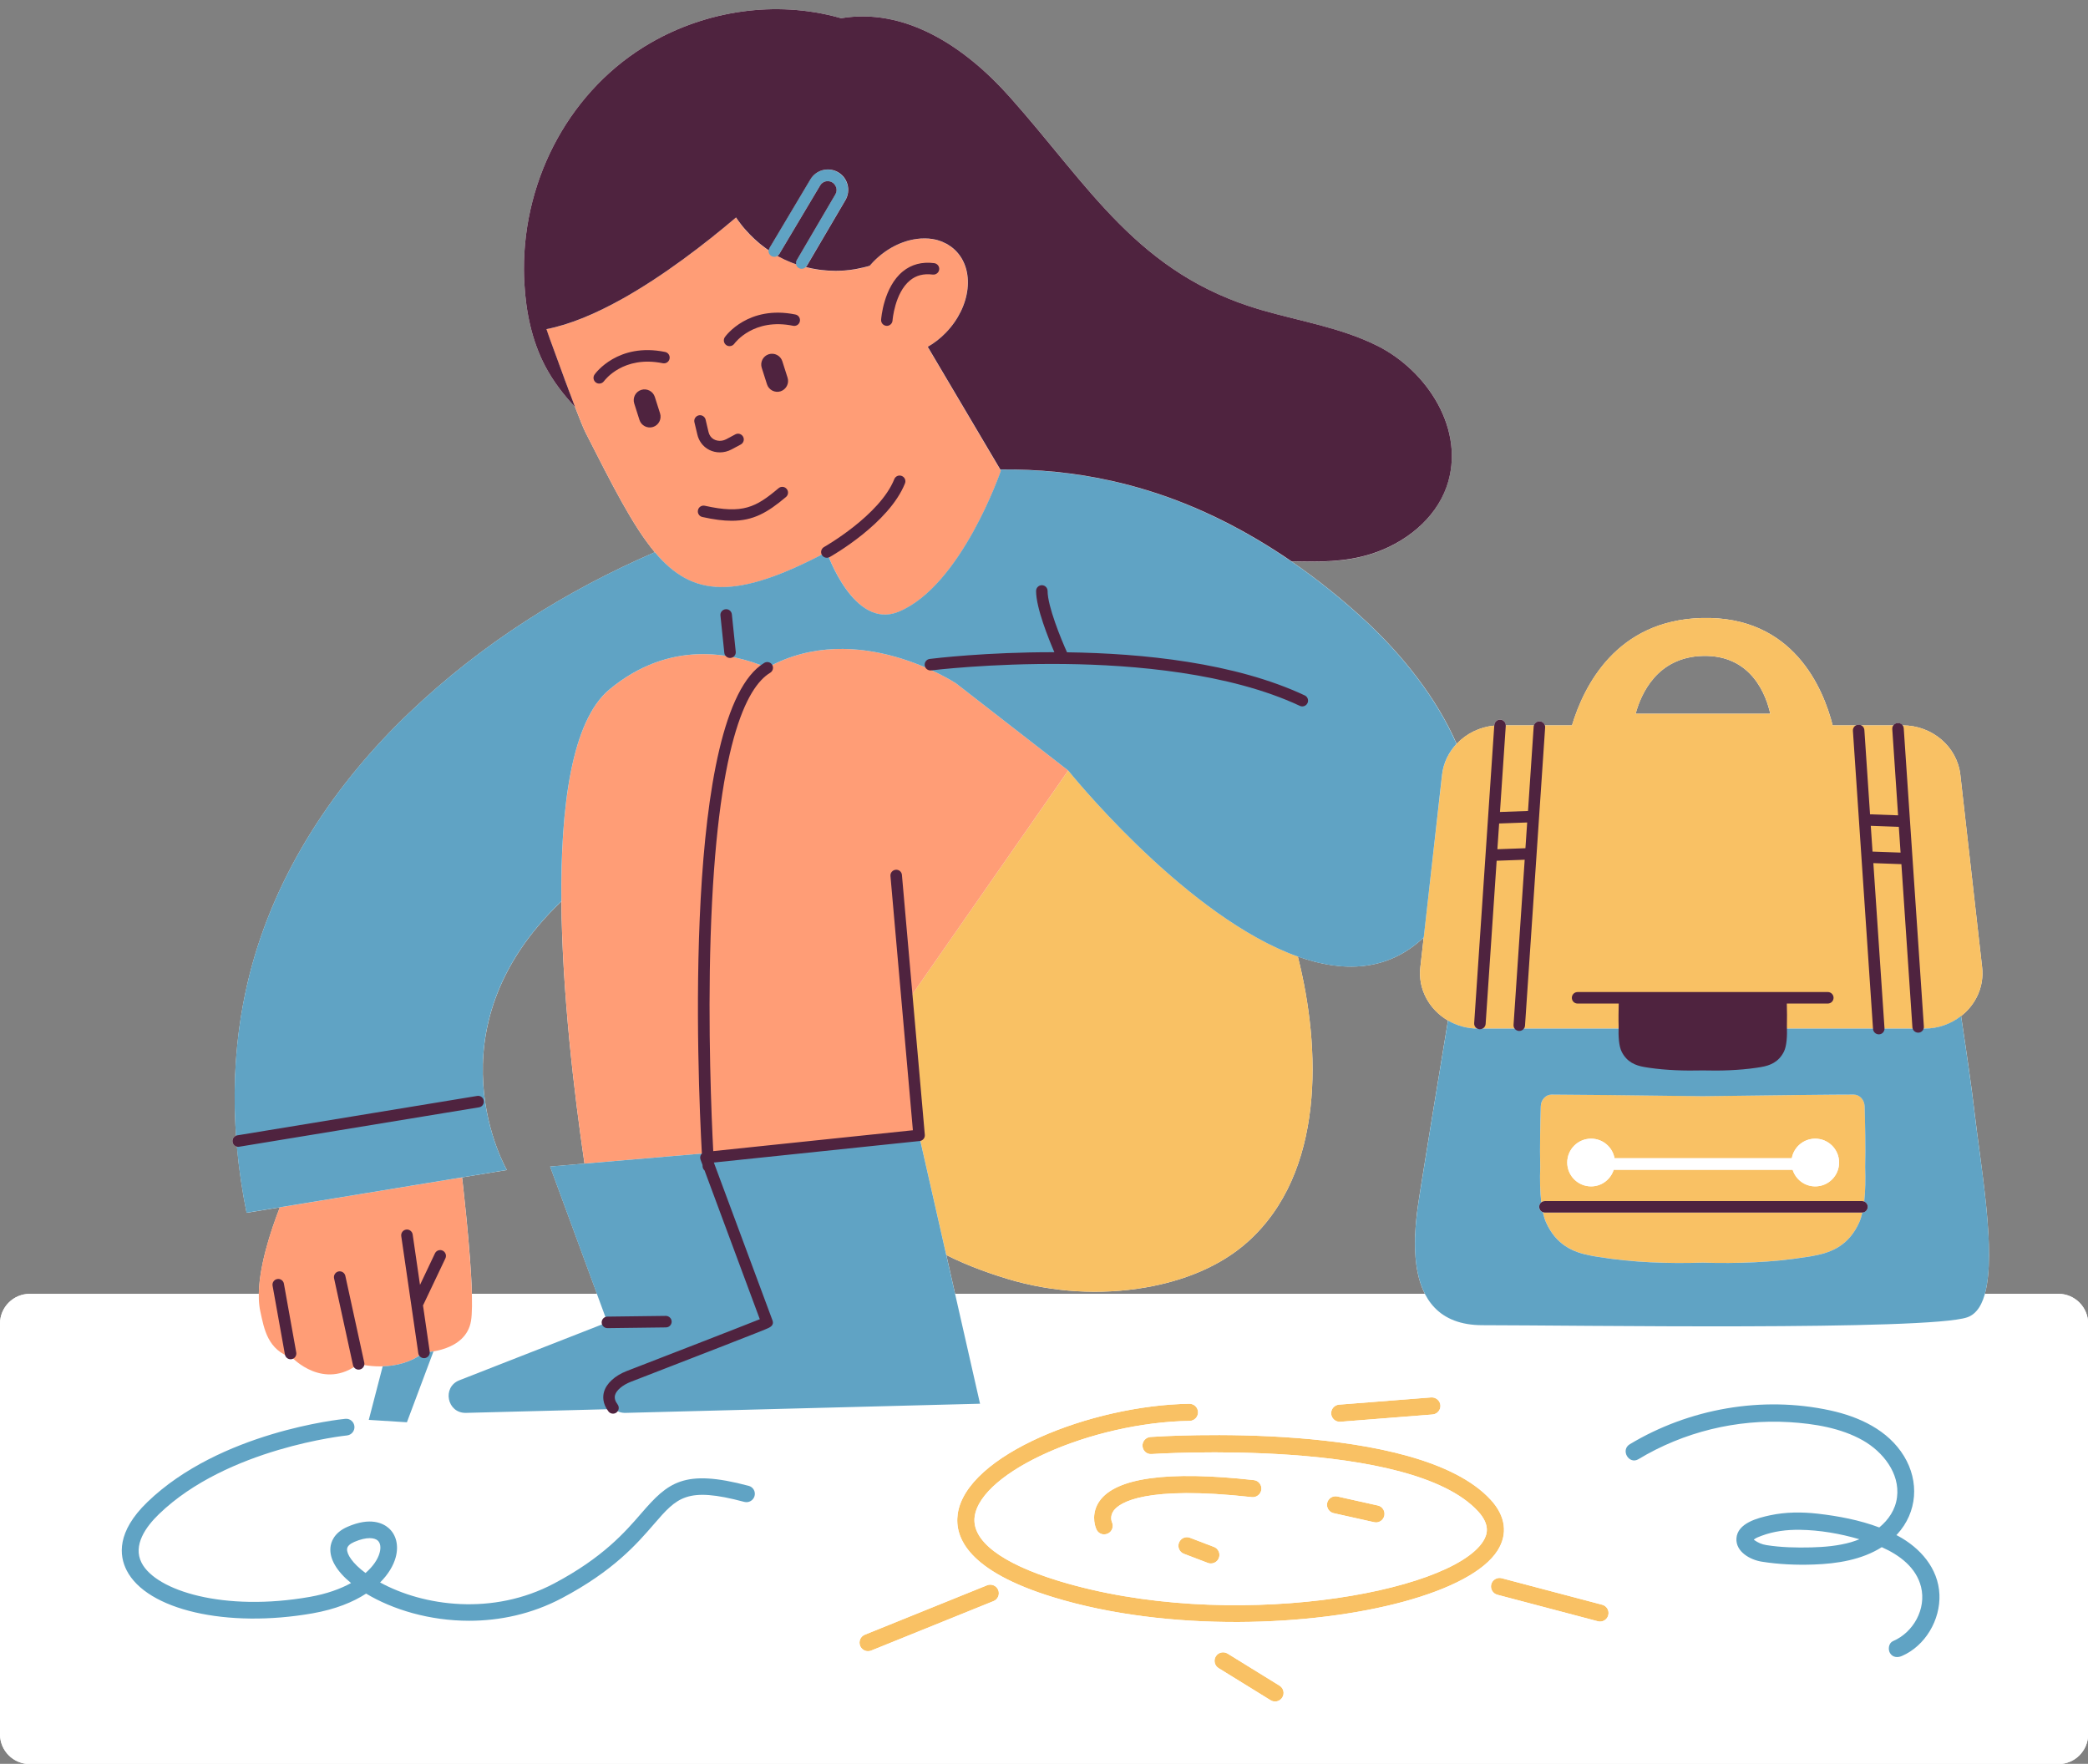
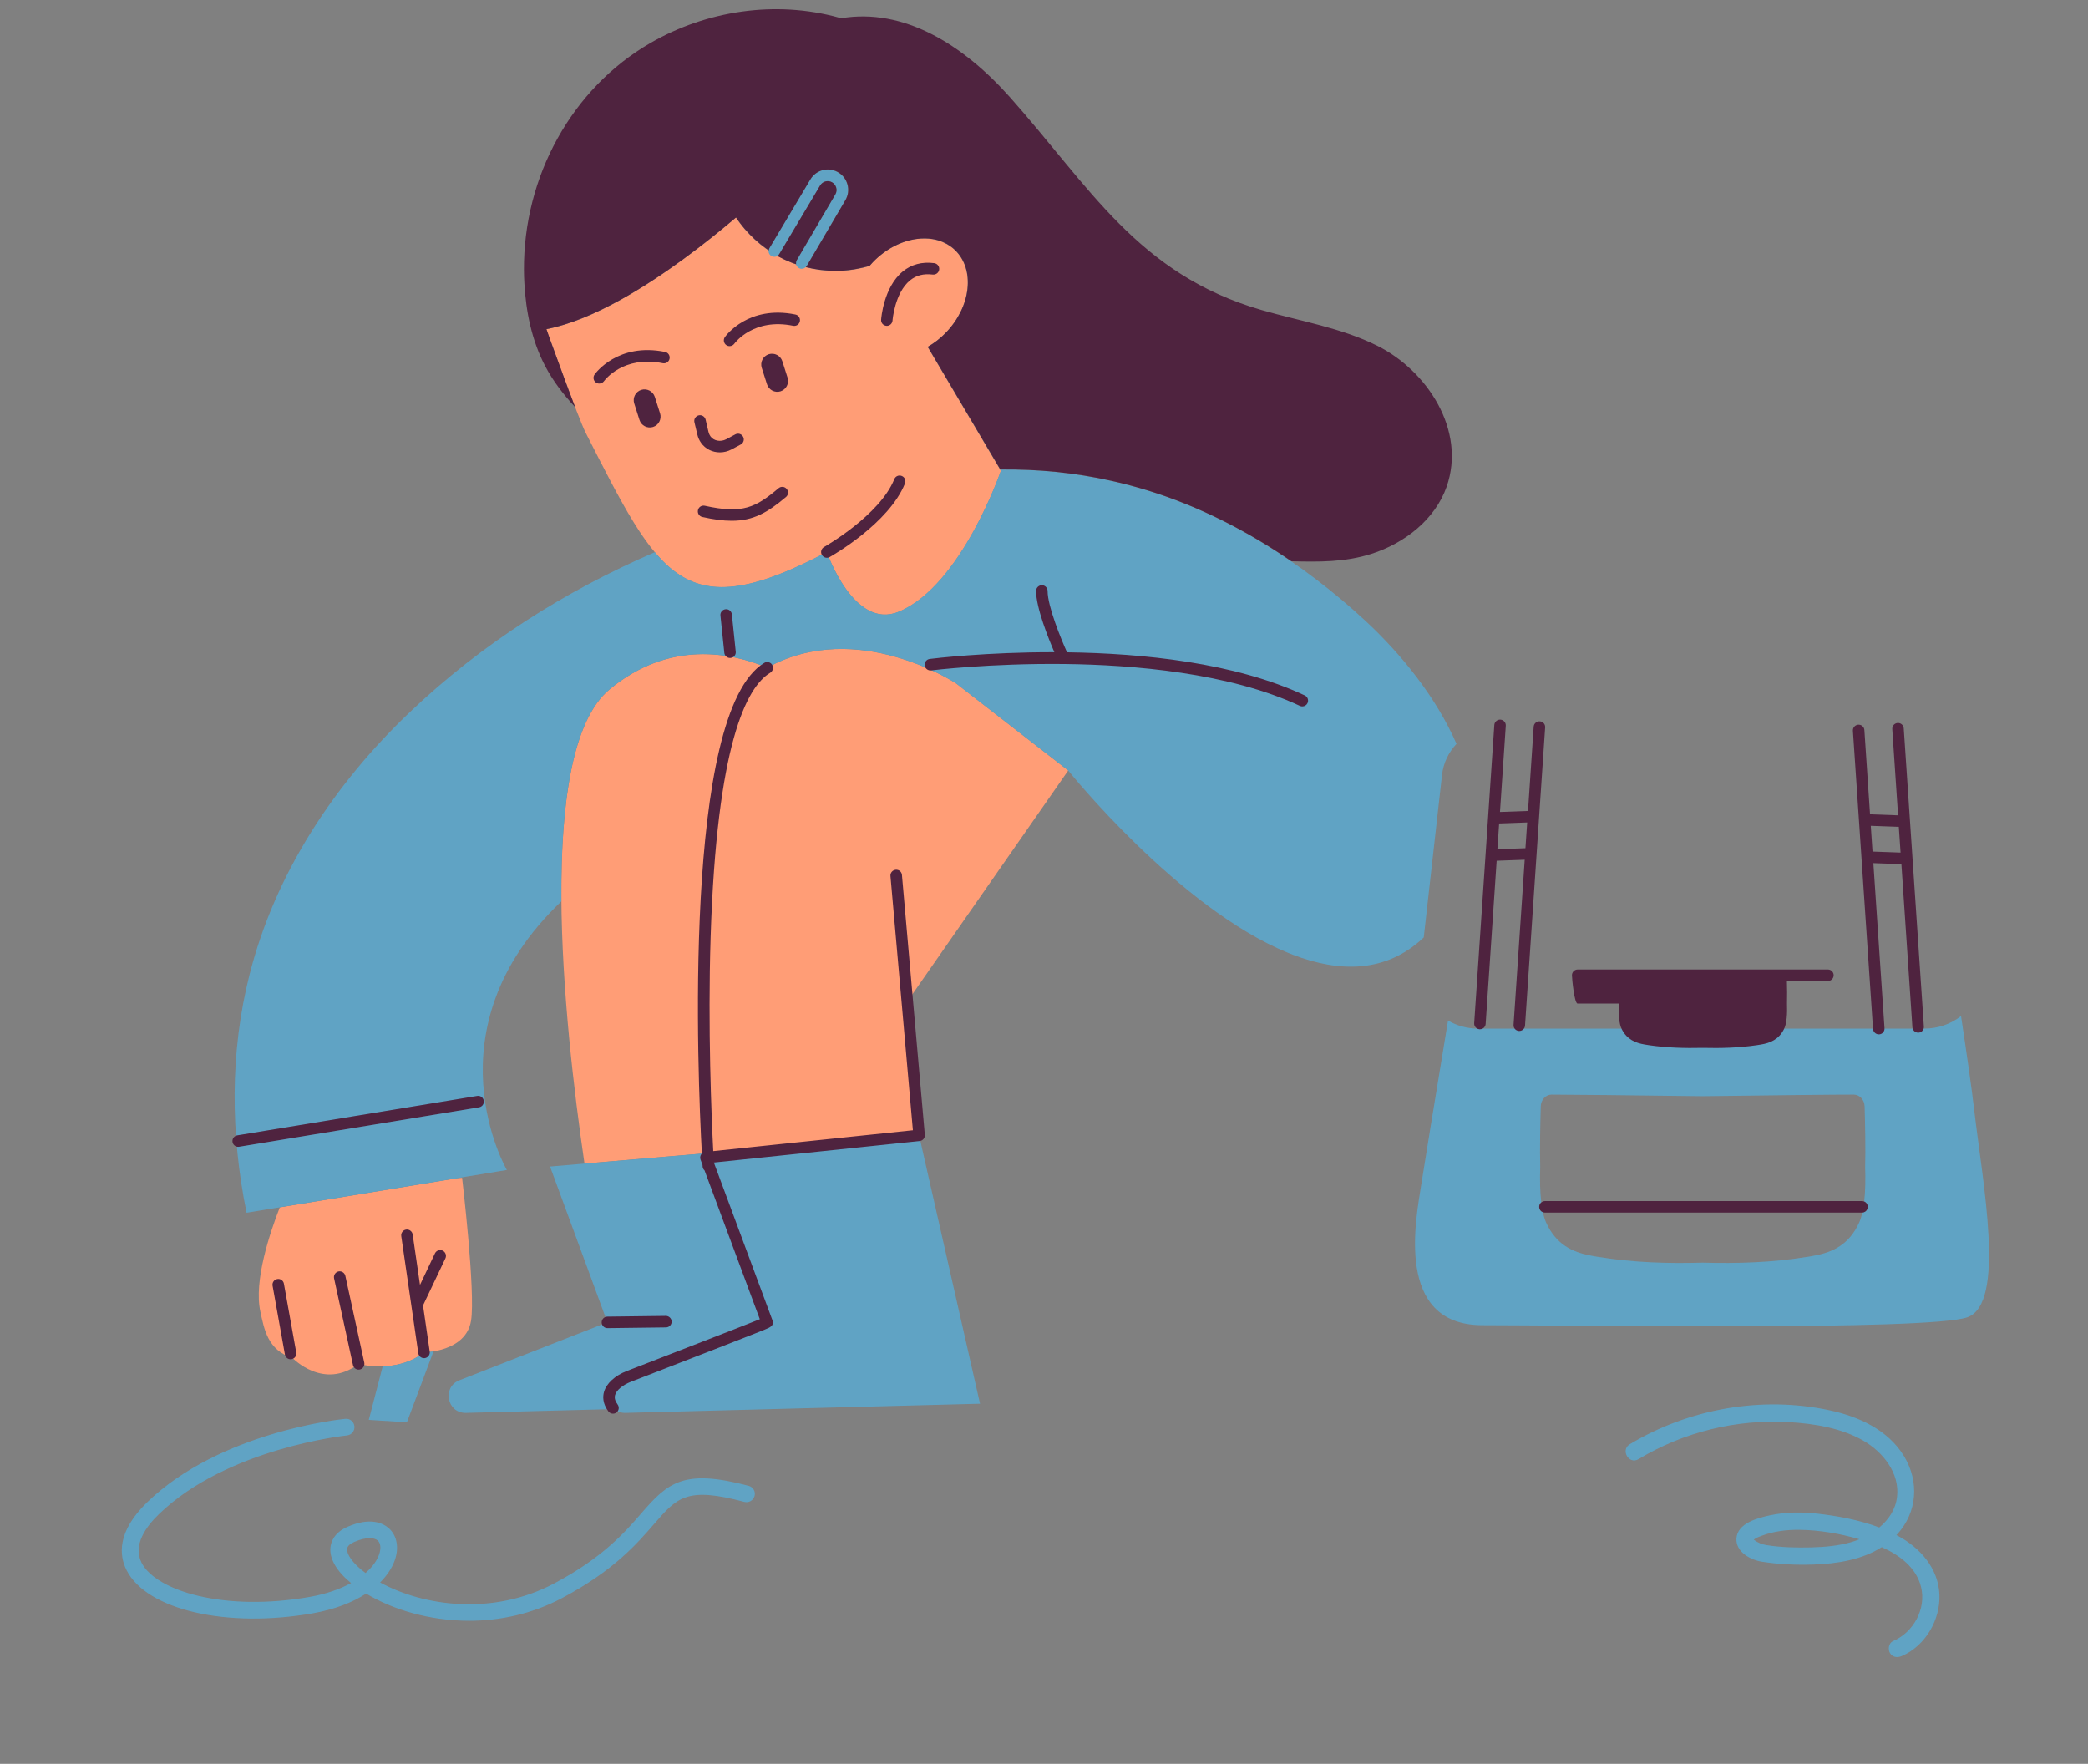
<svg xmlns="http://www.w3.org/2000/svg" height="383.0" preserveAspectRatio="xMidYMid meet" version="1.0" viewBox="0.0 -2.0 453.4 383.0" width="453.4" zoomAndPan="magnify">
  <rect x="0.0" y="-2.0" width="453.4" height="383.0" fill="#808080" stroke="none" />
  <g id="change1_1">
-     <path d="M446.95,278.93h-15.94c2.5-9.08-0.9-27.64-2.29-39.75c-0.54-4.73-1.63-12.3-2.88-20.56 c3.17-2.47,5.05-6.37,4.57-10.59l-4.73-41.79c-0.69-6.11-6.1-10.74-12.56-10.74h-0.01c-0.25-0.32-0.62-0.53-1.06-0.5 c-0.38,0.03-0.69,0.22-0.9,0.5h-7.05c-0.19-0.09-0.38-0.14-0.6-0.13c-0.17,0.01-0.33,0.06-0.48,0.13h-5.06 c-2.05-8.05-8.59-23.82-28.39-23.31c-18.58,0.48-25.65,14.77-28.22,23.31h-5.89c-0.15-0.48-0.57-0.84-1.1-0.87 c-0.58-0.03-1.08,0.34-1.25,0.87h-6.15c0-0.65-0.49-1.2-1.15-1.25c-0.67-0.04-1.28,0.47-1.33,1.16l-0.01,0.15 c-3.22,0.3-6.1,1.77-8.16,3.97c-4.38-10.05-11.9-19.44-19.91-26.84c-4.97-4.59-10.32-8.91-15.99-12.79 c5.86,0.15,11.62,0.23,17.38-1.61c7.2-2.3,13.81-7.45,16.32-14.58c4.32-12.28-4.18-25.18-14.97-30.59 c-7.87-3.95-16.74-5.34-25.2-7.79c-26.82-7.77-37.26-26.71-54.63-46.22C209.08,7.62,196.21-0.33,182.62,1.96 c-0.16-0.05-0.33-0.1-0.49-0.15c-13.78-3.79-28.71-1.5-40.84,5.49c-17.19,9.91-27.62,29.07-27.52,49.31 c0.01,0.95,0.03,1.9,0.09,2.85c0.34,6.24,1.62,12.54,4.55,18.09c1.73,3.28,3.98,6.17,6.47,8.84c-0.01-0.02-0.02-0.05-0.03-0.07 c0-0.01-0.01-0.03-0.02-0.04c1.02,2.65,1.89,4.81,2.33,5.67c5.86,11.51,10.26,20.28,15.04,25.96c0,0,0,0,0,0 c-19.47,8.44-37.53,19.8-53.25,34.78c-16.33,15.56-29.17,34.9-34.75,56.92c-2.9,11.46-3.76,23.28-2.94,35.01 c-0.53,0.21-0.87,0.75-0.77,1.34c0.08,0.52,0.48,0.89,0.96,1c0.43,4.83,1.13,9.63,2.1,14.39l23.94-3.93l-16.72,2.75 c-1.88,4.81-4.79,13.37-4.55,19.88c-0.01-0.36-0.02-0.73-0.01-1.11H6.48c-3.58,0-6.48,2.9-6.48,6.48v89.15 c0,3.58,2.9,6.48,6.48,6.48h440.47c3.58,0,6.48-2.9,6.48-6.48v-89.15C453.44,281.84,450.53,278.93,446.95,278.93z M422.43,220.52 c-0.11,0.04-0.22,0.09-0.33,0.12C422.21,220.6,422.32,220.56,422.43,220.52z M419.12,221.28c-0.42,0.04-0.84,0.07-1.27,0.07 C418.28,221.35,418.7,221.32,419.12,221.28z M421.46,220.84c-0.19,0.05-0.38,0.11-0.58,0.15 C421.08,220.94,421.27,220.89,421.46,220.84z M420.33,221.11c-0.25,0.05-0.5,0.08-0.76,0.12 C419.82,221.19,420.08,221.15,420.33,221.11z M144.64,120.5c-0.11-0.1-0.22-0.21-0.33-0.32C144.42,120.29,144.53,120.4,144.64,120.5 z M145.68,121.41c-0.13-0.1-0.25-0.21-0.38-0.31C145.42,121.2,145.55,121.31,145.68,121.41z M173.01,54.49 c-0.08,0.14-0.13,0.29-0.15,0.45C172.88,54.78,172.93,54.63,173.01,54.49z M176.45,119.45c-0.8,0.4-1.59,0.78-2.35,1.13 C174.86,120.23,175.65,119.85,176.45,119.45z M171.24,121.86c-0.7,0.3-1.38,0.57-2.05,0.83 C169.85,122.43,170.54,122.16,171.24,121.86z M164.76,124.2c0.59-0.17,1.18-0.35,1.79-0.56 C165.95,123.85,165.35,124.03,164.76,124.2z M166.96,123.5c0.55-0.19,1.1-0.39,1.67-0.6C168.07,123.12,167.51,123.32,166.96,123.5z M178.44,118.44C178.44,118.44,178.44,118.44,178.44,118.44c-0.48,0.26-0.96,0.5-1.43,0.74 C177.48,118.94,177.96,118.68,178.44,118.44z M171.74,121.64c0.64-0.28,1.29-0.57,1.96-0.87 C173.03,121.07,172.38,121.37,171.74,121.64z M160.16,125.22c-0.49,0.07-0.97,0.13-1.43,0.17 C159.19,125.35,159.67,125.29,160.16,125.22z M164.16,124.37c-0.54,0.15-1.08,0.29-1.6,0.4 C163.08,124.66,163.62,124.52,164.16,124.37z M162.04,124.88c-0.43,0.09-0.85,0.17-1.27,0.24 C161.19,125.05,161.61,124.97,162.04,124.88z M157.16,125.47c0.32-0.01,0.65-0.02,0.97-0.04 C157.81,125.45,157.48,125.46,157.16,125.47z M183.14,56.77c0.12-0.01,0.24-0.02,0.37-0.03C183.38,56.75,183.26,56.76,183.14,56.77z M178.39,56.65c0.34,0.04,0.67,0.07,1.01,0.1c0.16,0.01,0.31,0.03,0.47,0.04c0.13,0.01,0.27,0.01,0.4,0.01 c0.38,0.02,0.75,0.04,1.13,0.04C180.38,56.84,179.38,56.77,178.39,56.65z M176.27,56.32c0.02,0.01,0.05,0.01,0.07,0.02 c0.14,0.03,0.28,0.05,0.41,0.07c0.16,0.03,0.31,0.05,0.47,0.08c0.2,0.03,0.4,0.07,0.6,0.1c0.17,0.02,0.34,0.04,0.51,0.06 C177.64,56.57,176.95,56.46,176.27,56.32z M174.95,56.02L174.95,56.02C174.95,56.02,174.95,56.02,174.95,56.02 C174.95,56.02,174.95,56.02,174.95,56.02z M172.88,55.39C172.88,55.39,172.88,55.39,172.88,55.39L172.88,55.39 C172.88,55.39,172.88,55.39,172.88,55.39z M170.31,54.35c0.08,0.04,0.17,0.07,0.25,0.11C170.48,54.42,170.39,54.39,170.31,54.35z M171.35,54.8c0.1,0.04,0.2,0.09,0.3,0.13c0.13,0.05,0.27,0.11,0.4,0.16C171.81,55,171.58,54.9,171.35,54.8z M151.58,124.72 c-0.25-0.08-0.5-0.17-0.75-0.26C151.08,124.55,151.33,124.64,151.58,124.72z M153,125.08c-0.26-0.06-0.52-0.12-0.77-0.18 C152.48,124.97,152.74,125.03,153,125.08z M156.57,125.48c-0.42,0-0.84-0.02-1.24-0.06C155.73,125.45,156.14,125.47,156.57,125.48z M154.69,125.36c-0.28-0.03-0.55-0.07-0.82-0.11C154.14,125.29,154.41,125.33,154.69,125.36z M201.5,49.82 c0.17,0.01,0.33,0.03,0.49,0.05C201.83,49.85,201.67,49.83,201.5,49.82z M195.32,50.93c0,0,0.01,0,0.01-0.01 C195.33,50.92,195.32,50.93,195.32,50.93z M191.71,53.01c0.07-0.05,0.14-0.1,0.21-0.15C191.85,52.92,191.78,52.96,191.71,53.01z M192.88,52.2c0.05-0.03,0.1-0.06,0.15-0.09C192.98,52.15,192.93,52.17,192.88,52.2z M194.09,51.51c0.03-0.01,0.05-0.03,0.08-0.04 C194.14,51.48,194.11,51.49,194.09,51.51z M188.8,55.75c-0.15,0.05-0.31,0.08-0.47,0.12c0.17-0.05,0.33-0.1,0.49-0.15 C188.82,55.74,188.81,55.74,188.8,55.75z M186.18,56.37c0.44-0.08,0.87-0.17,1.3-0.27C187.05,56.2,186.62,56.29,186.18,56.37z M183.51,56.74C183.51,56.74,183.51,56.74,183.51,56.74c0.68-0.05,1.35-0.14,2.02-0.25C184.86,56.6,184.19,56.69,183.51,56.74z M168.95,53.45c0.1-0.08,0.19-0.17,0.26-0.29C169.14,53.27,169.05,53.37,168.95,53.45z M168.93,53.64 c-0.04-0.02-0.08-0.05-0.13-0.08c0,0,0,0,0,0l0,0C168.84,53.59,168.88,53.61,168.93,53.64z M168.97,53.66 c-0.01-0.01-0.02-0.01-0.04-0.02C168.94,53.65,168.95,53.65,168.97,53.66z M166.9,52.39C166.9,52.39,166.9,52.39,166.9,52.39 C166.9,52.39,166.9,52.39,166.9,52.39C166.9,52.39,166.9,52.39,166.9,52.39z M145.14,56.58c2.1-1.46,4.15-2.96,6.11-4.46 C149.29,53.62,147.25,55.12,145.14,56.58z M149.95,124.1c-0.19-0.08-0.38-0.17-0.57-0.26C149.57,123.93,149.76,124.01,149.95,124.1z M148.74,123.51c-0.3-0.16-0.6-0.34-0.9-0.52C148.14,123.17,148.44,123.35,148.74,123.51z M147.2,122.56 c-0.15-0.1-0.3-0.21-0.45-0.31C146.9,122.36,147.05,122.46,147.2,122.56z M102.48,282.11c0,0.1,0,0.2-0.01,0.3 C102.48,282.31,102.48,282.21,102.48,282.11z M102.28,284.8c-0.06,0.38-0.16,0.74-0.27,1.08 C102.12,285.54,102.22,285.18,102.28,284.8c0.03-0.18,0.05-0.37,0.08-0.58C102.34,284.43,102.31,284.63,102.28,284.8z M102.38,283.97c0.01-0.13,0.02-0.26,0.03-0.4C102.41,283.71,102.39,283.84,102.38,283.97z M102.44,283.22 c0.01-0.12,0.01-0.24,0.02-0.37C102.45,282.97,102.44,283.1,102.44,283.22z M100.29,288.65c0.21-0.2,0.4-0.42,0.59-0.65 C100.69,288.23,100.5,288.45,100.29,288.65z M100.93,287.94c0.2-0.25,0.37-0.53,0.54-0.82 C101.31,287.41,101.13,287.68,100.93,287.94z M101.59,286.88c0.12-0.23,0.22-0.47,0.32-0.72 C101.81,286.41,101.71,286.65,101.59,286.88z M99.53,289.3c0.2-0.15,0.39-0.31,0.57-0.48C99.91,288.99,99.72,289.15,99.53,289.3z M98.59,289.93c0.27-0.15,0.53-0.32,0.78-0.5C99.11,289.61,98.85,289.78,98.59,289.93z M96.9,290.71c0.21-0.08,0.42-0.16,0.64-0.26 C97.32,290.55,97.11,290.63,96.9,290.71z M97.77,290.35c0.23-0.11,0.46-0.22,0.68-0.35C98.23,290.12,98,290.24,97.77,290.35z M94.13,291.44c-0.18,0.03-0.34,0.05-0.5,0.08c0.02,0,0.04-0.01,0.06-0.01C93.83,291.49,93.98,291.47,94.13,291.44z M91.06,292.37 C91.06,292.37,91.06,292.37,91.06,292.37c-0.04,0.03-0.08,0.06-0.12,0.09C90.98,292.43,91.02,292.39,91.06,292.37z M93.3,291.56 c0.02,0,0.04,0,0.06-0.01C93.34,291.56,93.32,291.56,93.3,291.56C93.3,291.56,93.3,291.56,93.3,291.56z M88.6,293.62 c0.2-0.08,0.41-0.17,0.61-0.26C89,293.45,88.8,293.54,88.6,293.62z M89.77,293.11c0.25-0.12,0.49-0.27,0.73-0.41 C90.26,292.84,90.02,292.98,89.77,293.11z M96.7,290.78c-0.26,0.09-0.52,0.18-0.77,0.25C96.18,290.96,96.44,290.88,96.7,290.78z M95.65,291.11c-0.17,0.04-0.33,0.09-0.49,0.12C95.33,291.19,95.49,291.15,95.65,291.11z M94.84,291.31 c-0.13,0.03-0.25,0.05-0.37,0.07C94.59,291.36,94.71,291.33,94.84,291.31z M87.93,293.85c-0.17,0.06-0.34,0.12-0.5,0.17 C87.6,293.97,87.76,293.91,87.93,293.85z M84.1,294.63c0.04,0,0.08-0.01,0.12-0.01C84.19,294.62,84.14,294.63,84.1,294.63z M85.17,294.51c0.08-0.01,0.17-0.03,0.25-0.04C85.34,294.48,85.25,294.5,85.17,294.51z M86.28,294.31c0.13-0.03,0.26-0.06,0.38-0.09 C86.54,294.25,86.41,294.28,86.28,294.31z M255.89,333.53c-0.05,0.73,0.34,1.43,1.02,1.77 C256.24,334.96,255.85,334.26,255.89,333.53z M258.4,331.91c-0.24-0.09-0.49-0.13-0.73-0.13 C257.91,331.77,258.16,331.81,258.4,331.91l5.19,1.98c0.48,0.18,0.84,0.54,1.04,0.98c-0.19-0.43-0.56-0.79-1.04-0.98L258.4,331.91z M262.94,337.49L262.94,337.49c-0.19,0-0.37-0.03-0.56-0.09C262.57,337.45,262.75,337.49,262.94,337.49z M238.76,323.93 c-0.86,1.22-1.16,2.48-1.18,3.59C237.6,326.41,237.9,325.15,238.76,323.93c2.46-3.49,8.56-5.31,18.19-5.43 C247.32,318.62,241.22,320.44,238.76,323.93z M252.48,322.42c-1.11,0.09-2.11,0.22-3,0.36 C250.37,322.64,251.37,322.52,252.48,322.42z M239.77,331.17L239.77,331.17c-0.09,0-0.17-0.02-0.25-0.03 C239.6,331.15,239.69,331.18,239.77,331.17z M238.41,330.58c-0.12-0.13-0.22-0.27-0.3-0.44c-0.14-0.29-0.28-0.67-0.38-1.12 c0.1,0.45,0.24,0.83,0.38,1.12C238.19,330.31,238.29,330.46,238.41,330.58z M248.28,312.72c-0.11-0.22-0.17-0.46-0.19-0.71 c-0.02-0.26,0.02-0.5,0.1-0.73c-0.08,0.23-0.11,0.48-0.1,0.73C248.11,312.26,248.18,312.5,248.28,312.72z M263.81,313.37 c1.6,0,3.3,0.02,5.07,0.05C267.11,313.38,265.42,313.37,263.81,313.37z M270.23,313.45c0.9,0.02,1.83,0.05,2.76,0.09 C272.06,313.5,271.14,313.47,270.23,313.45z M250.08,313.74c-0.27,0.02-0.52-0.01-0.75-0.09 C249.56,313.72,249.81,313.76,250.08,313.74L250.08,313.74z M264.67,336.29c-0.11,0.28-0.28,0.5-0.49,0.69 C264.39,336.78,264.57,336.56,264.67,336.29c0.09-0.24,0.13-0.49,0.12-0.73C264.8,335.8,264.76,336.05,264.67,336.29z M259,322.22 c3.53,0.04,7.76,0.3,12.84,0.87l0,0C266.76,322.52,262.53,322.26,259,322.22z M276.86,346.33c-1.17,0.06-2.35,0.11-3.54,0.15 C274.51,346.44,275.69,346.39,276.86,346.33z M274.41,313.59c0.95,0.04,1.91,0.09,2.88,0.14c1.94,0.11,3.93,0.25,5.93,0.42 c-2-0.17-3.98-0.31-5.93-0.42C276.32,313.68,275.36,313.63,274.41,313.59z M290.04,322.9c-0.25,0-0.49,0.04-0.71,0.13 C289.55,322.94,289.79,322.9,290.04,322.9z M289.6,326.57l3.76,0.84L289.6,326.57c-0.63-0.14-1.11-0.58-1.33-1.14 C288.49,325.99,288.97,326.43,289.6,326.57z M300.36,325.72c0.25,0.4,0.36,0.9,0.25,1.4c-0.05,0.22-0.13,0.41-0.24,0.59 c0.11-0.18,0.2-0.38,0.24-0.59C300.71,326.62,300.61,326.12,300.36,325.72z M310.78,301.43L310.78,301.43 c0.75-0.05,1.45,0.36,1.79,1C312.23,301.78,311.53,301.37,310.78,301.43z M290.92,306.72L290.92,306.72c-0.84,0-1.58-0.57-1.8-1.36 C289.35,306.16,290.08,306.73,290.92,306.72z M291.06,306.71l20.01-1.58c0.13-0.01,0.25-0.03,0.37-0.07 c-0.12,0.03-0.24,0.06-0.37,0.07L291.06,306.71c-0.02,0-0.05,0-0.07,0C291.02,306.72,291.04,306.72,291.06,306.71z M312.55,282.87 c0.25,0.2,0.5,0.39,0.77,0.57C313.05,283.26,312.79,283.07,312.55,282.87z M311.73,282.14c0.17,0.17,0.35,0.33,0.53,0.49 C312.08,282.47,311.9,282.3,311.73,282.14z M311,281.33c0.14,0.16,0.27,0.32,0.42,0.48C311.27,281.65,311.13,281.49,311,281.33z M249.83,310.02c-0.13,0.01-0.25,0.03-0.37,0.06C249.57,310.05,249.7,310.03,249.83,310.02c0.7-0.05,6.1-0.4,13.76-0.42 C255.92,309.62,250.53,309.97,249.83,310.02z M259.86,305.69c0.2-0.3,0.31-0.66,0.3-1.05c-0.02-1.02-0.85-1.83-1.89-1.83l0,0 c1.04,0,1.87,0.81,1.89,1.83C260.17,305.03,260.05,305.39,259.86,305.69z M271.54,346.53c-1.19,0.02-2.4,0.03-3.6,0.03 C269.14,346.56,270.34,346.55,271.54,346.53z M282.05,345.96c-1.14,0.1-2.29,0.19-3.44,0.26 C279.76,346.15,280.91,346.06,282.05,345.96z M290.33,345c-1.07,0.16-2.15,0.3-3.25,0.43C288.18,345.3,289.26,345.16,290.33,345z M316.09,318.1c3.05,1.57,5.66,3.42,7.65,5.6c0.4,0.44,0.76,0.88,1.08,1.33c-0.32-0.45-0.67-0.89-1.08-1.33 C321.75,321.51,319.14,319.66,316.09,318.1z M313.65,283.66c0.23,0.14,0.46,0.28,0.7,0.41C314.11,283.94,313.88,283.8,313.65,283.66 z M314.64,284.22c0.33,0.17,0.68,0.32,1.04,0.46C315.32,284.54,314.97,284.39,314.64,284.22z M316,284.8 c0.29,0.11,0.6,0.21,0.91,0.3C316.6,285.01,316.29,284.91,316,284.8z M326.09,340.68l10.91,2.88L326.09,340.68 c-0.12-0.03-0.25-0.05-0.37-0.06C325.84,340.63,325.97,340.65,326.09,340.68z M320.38,285.69c0.5,0.04,1.01,0.06,1.55,0.06 C321.39,285.75,320.88,285.72,320.38,285.69z M317.25,285.19c0.41,0.11,0.84,0.2,1.28,0.28C318.09,285.4,317.66,285.3,317.25,285.19 z M318.78,285.51c0.39,0.06,0.79,0.11,1.2,0.15C319.56,285.62,319.16,285.57,318.78,285.51z M320.76,221.33 C320.76,221.34,320.76,221.34,320.76,221.33c-0.33,0-0.66-0.02-0.99-0.05C320.09,221.31,320.42,221.33,320.76,221.33z M405.16,259.14c-0.09-0.08-0.2-0.15-0.31-0.21C404.97,258.98,405.07,259.05,405.16,259.14z M335.49,258.8 c-0.15,0-0.3,0.04-0.44,0.09C335.19,258.83,335.33,258.8,335.49,258.8z M334.53,259.27c-0.07,0.08-0.13,0.16-0.17,0.26 C334.41,259.43,334.47,259.35,334.53,259.27z M334.87,261.12c-0.07-0.04-0.14-0.08-0.2-0.13 C334.73,261.03,334.8,261.08,334.87,261.12z M334.54,260.85c-0.06-0.07-0.11-0.14-0.15-0.23 C334.43,260.7,334.48,260.78,334.54,260.85z M334.32,260.49c-0.05-0.14-0.09-0.28-0.09-0.44c0-0.15,0.03-0.29,0.08-0.42 c-0.05,0.13-0.08,0.27-0.08,0.42C334.24,260.21,334.27,260.35,334.32,260.49z M335.49,261.3c-0.16,0-0.31-0.04-0.45-0.09l0,0 C335.18,261.27,335.33,261.3,335.49,261.3z M404.32,261.3c0.03,0,0.06-0.02,0.09-0.02v0C404.38,261.29,404.36,261.3,404.32,261.3z M405.48,259.61c0.05,0.14,0.09,0.28,0.09,0.44c0,0.17-0.03,0.33-0.09,0.47c0.06-0.15,0.09-0.3,0.09-0.47 C405.57,259.9,405.54,259.75,405.48,259.61z M405.29,260.82c-0.02,0.02-0.03,0.06-0.05,0.08 C405.25,260.88,405.27,260.84,405.29,260.82z M405.25,259.24c0.07,0.08,0.12,0.16,0.17,0.25 C405.38,259.4,405.32,259.32,405.25,259.24z M411.96,322.89c0.33-3.2-0.99-6.18-3.06-8.56 C410.98,316.71,412.29,319.69,411.96,322.89z M415.62,322.9c0-0.02,0-0.05,0-0.07C415.62,322.85,415.62,322.88,415.62,322.9 L415.62,322.9z M415.66,321.79c0,0,0-0.01,0-0.01C415.66,321.78,415.66,321.79,415.66,321.79z M413.45,314.18 c0.21,0.34,0.4,0.69,0.58,1.04C413.85,314.87,413.66,314.53,413.45,314.18z M414.22,315.63c0.1,0.22,0.21,0.44,0.31,0.66 C414.44,316.07,414.33,315.85,414.22,315.63z M414.81,317.04c0.04,0.11,0.09,0.22,0.12,0.33 C414.9,317.26,414.85,317.15,414.81,317.04z M415.21,318.31c0.01,0.05,0.03,0.1,0.04,0.15 C415.24,318.42,415.22,318.36,415.21,318.31z M415.46,319.49c0,0.03,0.01,0.06,0.02,0.08C415.47,319.54,415.46,319.52,415.46,319.49 z M415.61,320.67c0,0,0,0.01,0,0.01C415.61,320.68,415.61,320.67,415.61,320.67z M408.9,314.33c-0.2-0.23-0.41-0.46-0.63-0.68 C408.48,313.87,408.69,314.09,408.9,314.33z M408.2,313.58c-0.2-0.2-0.4-0.4-0.61-0.58C407.8,313.18,408,313.38,408.2,313.58z M407.43,312.86c-0.18-0.16-0.37-0.32-0.56-0.48C407.06,312.54,407.25,312.7,407.43,312.86z M406.63,312.19 c-0.17-0.13-0.33-0.26-0.5-0.38C406.3,311.93,406.46,312.07,406.63,312.19z M405.72,311.53c-0.12-0.08-0.24-0.17-0.36-0.25 C405.48,311.36,405.6,311.45,405.72,311.53z M413.96,352.47c0.26-0.24,0.51-0.49,0.74-0.75 C414.47,351.98,414.22,352.23,413.96,352.47z M413.76,352.64c-0.2,0.17-0.4,0.34-0.6,0.49 C413.37,352.97,413.57,352.81,413.76,352.64z M412.89,353.33c-0.2,0.14-0.41,0.27-0.62,0.4 C412.48,353.6,412.69,353.47,412.89,353.33z M412,353.89c-0.3,0.17-0.61,0.33-0.93,0.46C411.39,354.22,411.69,354.06,412,353.89z M416.94,347.83L416.94,347.83c-0.11,0.35-0.25,0.7-0.39,1.03C416.69,348.52,416.82,348.18,416.94,347.83z M416.51,348.94 c-0.13,0.29-0.28,0.58-0.43,0.86C416.23,349.51,416.37,349.23,416.51,348.94z M415.95,350c-0.14,0.24-0.29,0.48-0.46,0.71 C415.66,350.48,415.81,350.24,415.95,350z M415.36,350.9c-0.2,0.28-0.42,0.54-0.64,0.8C414.94,351.44,415.16,351.18,415.36,350.9z M420.8,341.81C420.8,341.81,420.8,341.81,420.8,341.81C420.8,341.81,420.8,341.81,420.8,341.81L420.8,341.81z M369.76,140.43 c10.68-0.27,13.8,8.73,14.64,12.55h-29.23C356.32,148.74,359.79,140.69,369.76,140.43z M316.81,220.66 c-0.31-0.1-0.61-0.22-0.91-0.34C316.19,220.45,316.5,220.56,316.81,220.66z M319.46,221.25c-0.38-0.04-0.76-0.1-1.13-0.18 C318.7,221.15,319.07,221.21,319.46,221.25z M318.05,221.01c-0.28-0.06-0.56-0.14-0.83-0.22 C317.49,220.87,317.77,220.95,318.05,221.01z M309.16,201.55l3.99-35.32c0.04-0.35,0.1-0.7,0.17-1.04 c-0.07,0.34-0.13,0.69-0.17,1.04l-4.73,41.79c-0.55,4.83,1.98,9.23,6,11.57c0,0,0,0,0,0c-2.69,16.31-5.37,32.68-5.86,35.92 c-0.67,4.45-2.97,15.95,0.84,23.42H207.4l-7.54-33.22l0,0l5.63,24.8c4.97,2.55,10.66,4.41,13.47,5.25 c9.61,2.86,19.92,3.51,29.82,1.79c8.11-1.41,16.1-4.48,22.15-9.89c16.78-15.01,15.95-42,10.88-61.97 C291.64,209.2,301.32,208.99,309.16,201.55z M314.73,161.6c-0.04,0.07-0.08,0.13-0.12,0.2C314.65,161.74,314.69,161.67,314.73,161.6 z M314.32,162.36c-0.06,0.13-0.13,0.25-0.19,0.38C314.19,162.61,314.26,162.48,314.32,162.36z M313.92,163.24 c-0.07,0.16-0.13,0.33-0.19,0.5C313.79,163.57,313.86,163.4,313.92,163.24z M313.59,164.19c-0.06,0.21-0.12,0.42-0.17,0.63 C313.47,164.61,313.52,164.4,313.59,164.19z M315.42,220.11c-0.17-0.08-0.34-0.16-0.5-0.25 C315.09,219.94,315.25,220.03,315.42,220.11z M310.6,280.83c-0.13-0.18-0.27-0.36-0.39-0.55 C310.33,280.47,310.47,280.65,310.6,280.83z M309.93,279.84c-0.09-0.14-0.17-0.29-0.25-0.44 C309.76,279.55,309.84,279.69,309.93,279.84z M276.95,117.6c-0.23-0.15-0.46-0.29-0.7-0.44 C276.49,117.31,276.72,117.45,276.95,117.6z M273.52,115.49c-0.33-0.2-0.67-0.39-1-0.59C272.86,115.09,273.19,115.29,273.52,115.49z M269.91,113.41c-0.32-0.17-0.63-0.35-0.95-0.52C269.28,113.06,269.6,113.23,269.91,113.41z M265.47,111.06 c-0.02-0.01-0.04-0.02-0.06-0.03C265.44,111.04,265.45,111.05,265.47,111.06z M261.79,109.31c-0.34-0.15-0.68-0.3-1.02-0.45 C261.11,109.01,261.46,109.16,261.79,109.31z M258.13,107.73c-0.41-0.17-0.83-0.34-1.24-0.5 C257.3,107.39,257.72,107.56,258.13,107.73z M254.28,106.23c-0.38-0.14-0.76-0.28-1.14-0.42 C253.52,105.95,253.9,106.1,254.28,106.23z M207.36,52.31c-0.27-0.26-0.56-0.5-0.85-0.72c0,0,0,0,0,0 C206.81,51.81,207.09,52.05,207.36,52.31z M205.79,51.13c-0.07-0.04-0.13-0.09-0.2-0.13v0C205.66,51.04,205.72,51.08,205.79,51.13z M203.71,50.22C203.72,50.22,203.72,50.22,203.71,50.22c-0.04-0.01-0.09-0.03-0.14-0.05c0,0,0,0,0,0 C203.62,50.19,203.67,50.2,203.71,50.22z M202.53,49.94c0,0-0.01,0-0.01,0C202.52,49.94,202.53,49.94,202.53,49.94 C202.53,49.94,202.53,49.94,202.53,49.94z M200.94,49.8c-0.14,0-0.29,0-0.43,0C200.66,49.8,200.8,49.79,200.94,49.8z M199.05,49.9 C199.05,49.9,199.04,49.9,199.05,49.9L199.05,49.9C199.04,49.9,199.05,49.9,199.05,49.9z M190.82,53.74 c-0.08,0.07-0.16,0.13-0.24,0.19C190.66,53.86,190.74,53.8,190.82,53.74z M166.92,52.28c0.03-0.14,0.06-0.27,0.14-0.4 C166.99,52,166.95,52.14,166.92,52.28z M166.44,52.08c-0.14-0.1-0.29-0.21-0.43-0.31c0.06,0.05,0.12,0.09,0.18,0.14 C166.28,51.96,166.36,52.02,166.44,52.08z M162.81,48.97c0.64,0.66,1.31,1.28,2.01,1.86c0.07,0.06,0.14,0.13,0.22,0.19 c0.01,0.01,0.03,0.02,0.04,0.03c0.03,0.02,0.06,0.04,0.09,0.07c-0.89-0.72-1.74-1.49-2.53-2.32c0,0,0.01,0.01,0.01,0.01 C162.71,48.86,162.76,48.91,162.81,48.97z M162.03,48.12c-0.13-0.14-0.26-0.29-0.39-0.43c0.04,0.05,0.08,0.1,0.13,0.15 C161.86,47.93,161.95,48.02,162.03,48.12z M160.69,46.49c0.29,0.38,0.59,0.75,0.89,1.11c-0.64-0.75-1.23-1.54-1.78-2.37 c-0.81,0.68-1.65,1.39-2.51,2.1c0.87-0.71,1.71-1.42,2.51-2.1C160.08,45.67,160.38,46.08,160.69,46.49z M157.07,47.52 c-0.88,0.72-1.78,1.45-2.71,2.2c-0.93,0.74-1.88,1.48-2.86,2.23c0.98-0.75,1.93-1.49,2.86-2.23 C155.29,48.97,156.19,48.24,157.07,47.52z M141.68,58.92c1.08-0.7,2.15-1.42,3.2-2.15C143.83,57.49,142.76,58.21,141.68,58.92 c-1.08,0.7-2.16,1.38-3.25,2.05C139.52,60.3,140.6,59.62,141.68,58.92z M138.16,61.13c-1.7,1.03-3.42,2.01-5.14,2.91 c0.61-0.32,1.23-0.65,1.84-0.99C135.96,62.43,137.06,61.79,138.16,61.13z M132.57,64.27c-1.23,0.64-2.46,1.23-3.68,1.78 C130.11,65.5,131.34,64.91,132.57,64.27z M120.8,68.98c1.17-0.31,2.35-0.67,3.55-1.1C123.16,68.31,121.97,68.68,120.8,68.98z M118.63,69.49c0.57-0.11,1.15-0.25,1.74-0.39C119.79,69.24,119.21,69.37,118.63,69.49z M118.69,69.65c0,0,0,0.01,0,0.01 C118.7,69.66,118.69,69.66,118.69,69.65C118.69,69.66,118.69,69.66,118.69,69.65z M118.92,70.29c-0.03-0.08-0.06-0.16-0.08-0.23 c-0.01-0.02-0.01-0.03-0.02-0.05c0.05,0.14,0.11,0.3,0.18,0.48c-0.01-0.03-0.02-0.05-0.03-0.08 C118.95,70.37,118.94,70.33,118.92,70.29z M119.38,71.54c-0.04-0.1-0.08-0.21-0.11-0.31c0-0.01-0.01-0.02-0.01-0.04 c0.23,0.63,0.51,1.42,0.84,2.31c-0.26-0.71-0.49-1.35-0.69-1.91C119.39,71.58,119.38,71.56,119.38,71.54z M122.53,80.15 C122.53,80.15,122.53,80.15,122.53,80.15C122.53,80.15,122.53,80.15,122.53,80.15C122.53,80.15,122.53,80.15,122.53,80.15z M120.34,74.21c0.04,0.11,0.08,0.23,0.13,0.35C120.43,74.44,120.39,74.32,120.34,74.21z M120.69,75.16c0.05,0.13,0.1,0.27,0.15,0.4 C120.79,75.43,120.74,75.29,120.69,75.16z M122.07,78.9c0,0.01,0.01,0.02,0.01,0.03C122.08,78.93,122.07,78.91,122.07,78.9z M122.73,80.68c0.04,0.1,0.08,0.21,0.12,0.31c-0.02-0.06-0.05-0.12-0.07-0.18C122.76,80.76,122.74,80.72,122.73,80.68z M123.49,82.72c0.05,0.14,0.11,0.28,0.16,0.43c-0.04-0.1-0.07-0.19-0.11-0.29C123.52,82.81,123.51,82.76,123.49,82.72z M123.8,83.54 c0.04,0.11,0.08,0.22,0.13,0.34c-0.02-0.06-0.05-0.13-0.07-0.19C123.84,83.64,123.82,83.59,123.8,83.54z M124.55,85.52 c-0.03-0.09-0.07-0.18-0.1-0.27c-0.04-0.11-0.09-0.23-0.13-0.34c0.13,0.35,0.27,0.7,0.4,1.04 C124.66,85.81,124.61,85.67,124.55,85.52z M124.8,67.73c1.2-0.44,2.42-0.93,3.63-1.47C127.22,66.8,126.01,67.29,124.8,67.73z M143.17,119.01c-0.1-0.1-0.19-0.21-0.28-0.31C142.98,118.8,143.08,118.91,143.17,119.01z M131.6,148.38 c-0.08,0.08-0.15,0.16-0.23,0.24C131.45,148.54,131.52,148.45,131.6,148.38z M130.88,149.11c-0.08,0.09-0.16,0.19-0.25,0.29 C130.72,149.3,130.8,149.2,130.88,149.11z M130.2,149.91c-0.09,0.11-0.17,0.22-0.25,0.33C130.04,150.13,130.12,150.01,130.2,149.91z M129.55,150.77c-0.08,0.11-0.16,0.23-0.24,0.35C129.4,151,129.47,150.88,129.55,150.77z M128.93,151.69 c-0.07,0.12-0.15,0.24-0.22,0.36C128.79,151.93,128.86,151.81,128.93,151.69z M128.34,152.67c-0.07,0.12-0.14,0.25-0.21,0.38 C128.21,152.93,128.27,152.8,128.34,152.67z M127.78,153.71c-0.06,0.13-0.13,0.26-0.19,0.39 C127.66,153.97,127.72,153.84,127.78,153.71z M127.25,154.81c-0.06,0.13-0.11,0.26-0.17,0.39 C127.14,155.07,127.19,154.94,127.25,154.81z M126.75,155.96c-0.05,0.13-0.1,0.26-0.16,0.4 C126.65,156.23,126.7,156.09,126.75,155.96z M126.28,157.17c-0.05,0.13-0.09,0.26-0.14,0.39 C126.18,157.43,126.23,157.3,126.28,157.17z M125.83,158.43c-0.04,0.13-0.08,0.26-0.12,0.38 C125.75,158.68,125.79,158.55,125.83,158.43z M125.41,159.74c-0.04,0.12-0.07,0.24-0.11,0.36 C125.34,159.98,125.37,159.86,125.41,159.74z M125.02,161.1c-0.03,0.12-0.06,0.24-0.09,0.35 C124.95,161.33,124.98,161.21,125.02,161.1z M124.65,162.5c-0.03,0.11-0.05,0.23-0.08,0.34C124.6,162.73,124.62,162.61,124.65,162.5 z M124.31,163.95c-0.02,0.1-0.05,0.21-0.07,0.32C124.26,164.16,124.29,164.05,124.31,163.95z M123.99,165.44 c-0.02,0.1-0.04,0.2-0.06,0.3C123.95,165.64,123.97,165.54,123.99,165.44z M123.7,166.98c-0.02,0.09-0.03,0.18-0.05,0.27 C123.67,167.16,123.69,167.07,123.7,166.98z M123.43,168.56c-0.01,0.08-0.02,0.15-0.04,0.23 C123.41,168.71,123.42,168.64,123.43,168.56z M123.19,170.18c-0.01,0.06-0.02,0.13-0.03,0.19 C123.17,170.31,123.18,170.24,123.19,170.18z M122.97,171.83c-0.01,0.06-0.01,0.11-0.02,0.17 C122.95,171.94,122.96,171.88,122.97,171.83z M122.77,173.52c0,0.04-0.01,0.08-0.01,0.11C122.76,173.6,122.76,173.56,122.77,173.52z M122.59,175.24c0,0.03-0.01,0.06-0.01,0.09C122.58,175.3,122.59,175.27,122.59,175.24z M122.43,177c0,0.01,0,0.02,0,0.04 C122.43,177.02,122.43,177.01,122.43,177z M122.3,178.78C122.3,178.78,122.3,178.78,122.3,178.78 C122.3,178.78,122.3,178.78,122.3,178.78z M110.07,252.06c0,0-17.62-30.28,11.83-58.33c0.18,19.94,2.8,41.83,5.02,56.94l-7.46,0.64 l10.17,27.62h-27.16c-0.26-9.56-2.12-25.18-2.12-25.18l-1.04,0.07L110.07,252.06z M56.31,281.29c-0.03-0.31-0.06-0.63-0.07-0.95 C56.25,280.66,56.27,280.97,56.31,281.29z M56.53,282.77c-0.08-0.37-0.14-0.75-0.19-1.15C56.4,282.02,56.45,282.4,56.53,282.77z M187.8,352.96l15.93-6.44L187.8,352.96c-0.83,0.34-1.29,1.21-1.13,2.06C186.51,354.17,186.96,353.29,187.8,352.96z M188.96,356.48 c0.08-0.02,0.15-0.04,0.23-0.07l13.27-5.36l-13.27,5.36C189.12,356.44,189.04,356.46,188.96,356.48z M216.75,344.68 c0.19-0.44,0.2-0.95,0.01-1.43c-0.29-0.71-0.98-1.15-1.7-1.16c0.72,0.01,1.41,0.45,1.7,1.16 C216.96,343.73,216.94,344.24,216.75,344.68z M228.79,344.84c-12.73-3.89-18.14-8.55-20.04-12.75c-0.17-0.38-0.32-0.76-0.43-1.13 c0.12,0.37,0.26,0.75,0.43,1.13C210.65,336.29,216.06,340.95,228.79,344.84c3.1,0.95,6.3,1.76,9.58,2.44 C235.1,346.6,231.89,345.79,228.79,344.84z M268.88,350.19L268.88,350.19c-6.79,0.03-13.71-0.37-20.49-1.24 C255.17,349.83,262.09,350.22,268.88,350.19z M266.41,356.99c-0.28-0.14-0.58-0.21-0.88-0.19 C265.82,356.78,266.12,356.85,266.41,356.99z M275.89,367.19l-11.27-6.96c-0.22-0.13-0.4-0.31-0.54-0.5c0.14,0.2,0.32,0.37,0.54,0.5 L275.89,367.19c0.31,0.19,0.65,0.28,0.98,0.28l0,0C276.53,367.47,276.2,367.38,275.89,367.19z M278.45,366.58 c-0.26,0.42-0.67,0.71-1.12,0.83C277.78,367.29,278.19,367.01,278.45,366.58c0.2-0.33,0.29-0.69,0.28-1.05 c-0.01-0.24-0.07-0.47-0.16-0.69c0.1,0.22,0.15,0.45,0.16,0.69C278.74,365.89,278.65,366.26,278.45,366.58z M287.98,349 c15.93-1.98,29.19-6.27,35.14-11.86C317.18,342.73,303.91,347.02,287.98,349z M323.82,342.01c0.1-0.37,0.31-0.69,0.58-0.92 C324.12,341.32,323.92,341.63,323.82,342.01c-0.05,0.19-0.06,0.37-0.05,0.56C323.76,342.38,323.77,342.19,323.82,342.01z M324.48,343.95c0.19,0.15,0.41,0.26,0.66,0.33l16.37,4.32l-16.37-4.32C324.89,344.21,324.67,344.1,324.48,343.95z M347.44,350.11 c0.1,0,0.2-0.03,0.3-0.05C347.64,350.07,347.55,350.11,347.44,350.11L347.44,350.11z M349.23,348.72c-0.08,0.31-0.26,0.57-0.46,0.79 C348.98,349.29,349.15,349.03,349.23,348.72c0.1-0.37,0.08-0.75-0.04-1.09C349.31,347.97,349.33,348.35,349.23,348.72z M416.84,354.95c0.05-0.05,0.1-0.1,0.15-0.15C416.94,354.85,416.89,354.9,416.84,354.95z M414.25,356.93 c0.09-0.05,0.18-0.11,0.27-0.16C414.43,356.83,414.34,356.88,414.25,356.93z M415.7,355.96c0.04-0.03,0.07-0.06,0.11-0.09 C415.77,355.9,415.74,355.93,415.7,355.96z M420.8,347.83C420.8,347.83,420.8,347.83,420.8,347.83L420.8,347.83L420.8,347.83 C420.8,347.83,420.8,347.82,420.8,347.83C420.8,347.82,420.8,347.83,420.8,347.83C420.8,347.83,420.8,347.83,420.8,347.83z M417.99,353.68c0.02-0.03,0.04-0.06,0.07-0.09C418.03,353.62,418.01,353.65,417.99,353.68z M419.72,350.91 c0-0.01,0.01-0.02,0.01-0.03C419.73,350.89,419.73,350.9,419.72,350.91z M420.97,346.96c0-0.03,0.01-0.06,0.01-0.08 C420.97,346.91,420.97,346.93,420.97,346.96z M421.08,346.09c0.01-0.1,0.02-0.2,0.02-0.3C421.1,345.89,421.09,345.99,421.08,346.09z M421.14,345.18c0.01-0.32,0.01-0.63,0-0.95C421.16,344.55,421.16,344.86,421.14,345.18z M421.01,342.94c0,0.03,0.01,0.05,0.01,0.08 C421.02,342.99,421.02,342.97,421.01,342.94z M427.89,283.72c-0.23,0.13-0.46,0.24-0.72,0.32 C427.43,283.96,427.67,283.84,427.89,283.72z M428.54,283.28c-0.13,0.1-0.27,0.19-0.4,0.28 C428.27,283.47,428.41,283.38,428.54,283.28z M428.81,283.03c0.1-0.1,0.2-0.19,0.3-0.3C429.02,282.84,428.91,282.93,428.81,283.03z M430.77,279.71c-0.02,0.07-0.05,0.14-0.07,0.21C430.72,279.86,430.74,279.78,430.77,279.71z M430.45,280.56 c-0.04,0.1-0.08,0.19-0.12,0.28C430.37,280.75,430.41,280.65,430.45,280.56z M430.06,281.36c-0.06,0.11-0.11,0.21-0.17,0.31 C429.95,281.57,430.01,281.46,430.06,281.36z M429.62,282.09c-0.07,0.11-0.15,0.21-0.23,0.31 C429.47,282.3,429.55,282.2,429.62,282.09z" fill="#FFF" />
-   </g>
+     </g>
  <g id="change2_1">
-     <path d="M270.93,267.66c-6.05,5.42-14.04,8.48-22.15,9.89c-9.9,1.72-20.21,1.06-29.82-1.79 c-2.82-0.84-8.51-2.7-13.47-5.25l-5.91-26l0,0l-3.49-27.72l35.87-51.49c0,0,23.94,29.89,47.75,39.6c0.35,0.14,0.7,0.28,1.06,0.42 c0.35,0.13,0.7,0.25,1.05,0.37C286.88,225.67,287.71,252.65,270.93,267.66z M405.01,251.4c0.09,2.63,0.05,5.24-0.21,7.5 c-0.15-0.06-0.31-0.1-0.48-0.1h-68.84c-0.31,0-0.58,0.12-0.79,0.3c-0.28-2.31-0.33-5-0.23-7.71c-0.12-4.04,0.02-9.87,0.12-13.17 c0.04-1.42,1.08-2.54,2.34-2.55c3.03-0.02,17.99,0.15,32.82,0.35c14.83-0.19,29.78-0.36,32.81-0.35c1.27,0.01,2.3,1.13,2.35,2.55 C404.99,241.52,405.13,247.35,405.01,251.4z M399.35,250.43c0-2.86-2.32-5.18-5.18-5.18c-2.54,0-4.65,1.84-5.09,4.25h-38.49 c-0.44-2.42-2.54-4.25-5.09-4.25c-2.86,0-5.18,2.32-5.18,5.18c0,2.86,2.32,5.18,5.18,5.18c2.31,0,4.24-1.52,4.91-3.61h38.85 c0.67,2.09,2.6,3.61,4.91,3.61C397.03,255.61,399.35,253.29,399.35,250.43z M417.85,221.35c-15.24,0-38.72,0-48.74,0 c-9.94,0-33.05,0-48.13,0c-7.51,0-13.36-6.21-12.56-13.32l4.73-41.79c0.69-6.11,6.11-10.74,12.56-10.74h15.63 c2.57-8.54,9.64-22.84,28.22-23.31c19.8-0.51,26.34,15.26,28.39,23.31h15.17c6.45,0,11.87,4.63,12.56,10.74l4.73,41.79 C431.21,215.14,425.36,221.35,417.85,221.35z M355.18,152.98h29.23c-0.84-3.83-3.97-12.83-14.64-12.55 C359.79,140.69,356.32,148.74,355.18,152.98z M404.32,261.3h-68.84c-0.16,0-0.31-0.04-0.45-0.09c0.19,0.84,0.42,1.6,0.71,2.24 c2.18,4.81,5.77,6.43,9.56,7.15c0.6,0.13,1.21,0.23,1.82,0.32c7.5,1.22,15.07,1.46,22.61,1.24c7.54,0.21,15.11-0.02,22.61-1.24 c0.61-0.08,1.22-0.19,1.82-0.32c3.8-0.72,7.38-2.34,9.56-7.15c0.28-0.62,0.51-1.36,0.69-2.17 C404.38,261.29,404.36,261.3,404.32,261.3z M325.2,334.67c2.26-3.57,1.74-7.47-1.47-10.98c-15.9-17.42-71.55-13.84-73.91-13.67 c-1.02,0.07-1.8,0.96-1.73,1.98c0.07,1.02,0.91,1.82,1.98,1.73c0.56-0.04,56.21-3.63,70.91,12.47c2.74,3,1.92,5.13,1.07,6.48 c-7.15,11.32-55.4,19.83-92.18,8.59c-12.49-3.81-18.96-8.78-18.22-13.99c1.38-9.74,25.37-20.41,46.67-20.75 c1.03-0.01,1.85-0.86,1.83-1.89c-0.02-1.02-0.85-1.83-1.89-1.83c-21.3,0.34-48.48,11.1-50.3,23.95c-0.72,5.13,2.3,12.42,20.82,18.08 c12.39,3.79,26.51,5.41,40.09,5.36C295.2,350.1,319.48,343.72,325.2,334.67z M291.06,306.72l20.01-1.58c1.02-0.08,1.79-0.98,1.71-2 c-0.08-1.02-1-1.78-2-1.71L290.77,303c-1.02,0.08-1.79,0.98-1.71,2c0.08,0.98,0.9,1.72,1.86,1.72 C290.97,306.72,291.02,306.72,291.06,306.72z M189.19,356.41l26.54-10.73c0.95-0.38,1.41-1.47,1.03-2.42 c-0.38-0.95-1.48-1.41-2.42-1.03l-26.54,10.73c-0.95,0.38-1.41,1.47-1.03,2.42c0.29,0.72,0.99,1.17,1.73,1.16 C188.73,356.54,188.96,356.5,189.19,356.41z M278.45,366.58c0.54-0.87,0.27-2.02-0.61-2.56l-11.27-6.96 c-0.88-0.54-2.02-0.27-2.56,0.6s-0.27,2.02,0.61,2.56l11.27,6.96c0.31,0.19,0.65,0.28,0.98,0.28 C277.49,367.47,278.1,367.15,278.45,366.58z M349.23,348.72c0.26-0.99-0.33-2.01-1.32-2.27l-21.82-5.76 c-0.98-0.26-2.01,0.33-2.27,1.32c-0.26,0.99,0.33,2.01,1.32,2.27l21.82,5.76c0.16,0.04,0.32,0.07,0.48,0.06 C348.27,350.1,349.02,349.55,349.23,348.72z M240.56,331c0.92-0.42,1.32-1.53,0.91-2.45c-0.06-0.13-0.53-1.3,0.37-2.53 c1.28-1.74,6.76-5.51,30-2.93c1.02,0.1,1.94-0.63,2.06-1.65c0.11-1.02-0.62-1.94-1.64-2.05c-18.64-2.07-29.91-0.53-33.5,4.54 c-1.72,2.44-1.21,5.06-0.65,6.22c0.32,0.66,0.98,1.03,1.66,1.03C240.04,331.17,240.3,331.12,240.56,331z M264.67,336.29 c0.37-0.96-0.12-2.04-1.08-2.4l-5.19-1.98c-0.97-0.38-2.03,0.11-2.4,1.08c-0.37,0.96,0.12,2.04,1.08,2.4l5.19,1.98 c0.22,0.09,0.45,0.13,0.67,0.12C263.69,337.48,264.39,337.03,264.67,336.29z M300.6,327.12c0.22-1-0.41-2-1.41-2.22l-8.78-1.96 c-1-0.21-2,0.41-2.22,1.41c-0.22,1,0.41,2,1.41,2.22l8.78,1.96c0.14,0.03,0.28,0.05,0.41,0.05 C299.64,328.58,300.41,327.98,300.6,327.12z" fill="#F9C164" />
-   </g>
+     </g>
  <g id="change1_2">
-     <path d="M340.32,250.43c0-2.86,2.32-5.18,5.18-5.18c2.54,0,4.65,1.84,5.09,4.25h38.49c0.44-2.42,2.54-4.25,5.09-4.25 c2.86,0,5.18,2.32,5.18,5.18c0,2.86-2.32,5.18-5.18,5.18c-2.31,0-4.24-1.52-4.91-3.61h-38.85c-0.67,2.09-2.6,3.61-4.91,3.61 C342.64,255.61,340.32,253.29,340.32,250.43z M453.44,285.42v89.15c0,3.58-2.9,6.48-6.48,6.48H6.48c-3.58,0-6.48-2.9-6.48-6.48 v-89.15c0-3.58,2.9-6.48,6.48-6.48H56.2c-0.02,1.37,0.08,2.67,0.33,3.84c0.82,3.79,1.55,8.41,6.99,10.09c0,0,6.73,7.12,14.36,1.29 c0,0,2.23,0.62,5.21,0.53l-3.02,11.63l8.28,0.52l5.77-15.39c-0.18,0.03-0.34,0.05-0.5,0.08c2.65-0.37,7.83-1.71,8.65-6.72 c0.21-1.28,0.25-3.37,0.18-5.87h206.96c2.04,3.98,5.81,6.82,12.51,6.82c19.25,0,96.78,1.22,105.26-1.71 c1.9-0.66,3.11-2.49,3.83-5.11h15.94C450.53,278.93,453.44,281.84,453.44,285.42z M289.06,305.01c0.08,0.98,0.9,1.72,1.86,1.72 c0.05,0,0.09,0,0.14-0.01l20.01-1.58c1.02-0.08,1.79-0.98,1.71-2c-0.08-1.02-1-1.78-2-1.71L290.77,303 C289.75,303.09,288.98,303.98,289.06,305.01z M216.76,343.25c-0.38-0.95-1.48-1.41-2.42-1.03l-26.54,10.73 c-0.95,0.38-1.41,1.47-1.03,2.42c0.29,0.72,0.99,1.17,1.73,1.16c0.23,0,0.46-0.04,0.69-0.14l26.54-10.73 C216.69,345.29,217.15,344.21,216.76,343.25z M277.84,364.02l-11.27-6.96c-0.88-0.54-2.02-0.27-2.56,0.6s-0.27,2.02,0.61,2.56 l11.27,6.96c0.31,0.19,0.65,0.28,0.98,0.28c0.62,0,1.23-0.32,1.58-0.89C278.99,365.71,278.72,364.56,277.84,364.02z M325.2,334.67 c2.26-3.57,1.74-7.47-1.47-10.98c-15.9-17.42-71.55-13.84-73.91-13.67c-1.02,0.07-1.8,0.96-1.73,1.98c0.07,1.02,0.91,1.82,1.98,1.73 c0.56-0.04,56.21-3.63,70.91,12.47c2.74,3,1.92,5.13,1.07,6.48c-7.15,11.32-55.4,19.83-92.18,8.59 c-12.49-3.81-18.96-8.78-18.22-13.99c1.38-9.74,25.37-20.41,46.67-20.75c1.03-0.01,1.85-0.86,1.83-1.89 c-0.02-1.02-0.85-1.83-1.89-1.83c-21.3,0.34-48.48,11.1-50.3,23.95c-0.72,5.13,2.3,12.42,20.82,18.08 c12.39,3.79,26.51,5.41,40.09,5.36C295.2,350.1,319.48,343.72,325.2,334.67z M271.84,323.08c1.02,0.1,1.94-0.63,2.06-1.65 c0.11-1.02-0.62-1.94-1.64-2.05c-18.64-2.07-29.91-0.53-33.5,4.54c-1.72,2.44-1.21,5.06-0.65,6.22c0.32,0.66,0.98,1.03,1.66,1.03 c0.26,0,0.53-0.06,0.79-0.18c0.92-0.42,1.32-1.53,0.91-2.45c-0.06-0.13-0.53-1.3,0.37-2.53 C243.12,324.28,248.61,320.51,271.84,323.08z M263.6,333.89l-5.19-1.98c-0.97-0.38-2.03,0.11-2.4,1.08 c-0.37,0.96,0.12,2.04,1.08,2.4l5.19,1.98c0.22,0.09,0.45,0.13,0.67,0.12c0.75,0,1.45-0.46,1.73-1.2 C265.04,335.32,264.56,334.25,263.6,333.89z M289.6,326.57l8.78,1.96c0.14,0.03,0.28,0.05,0.41,0.05c0.85,0,1.61-0.59,1.81-1.46 c0.22-1-0.41-2-1.41-2.22l-8.78-1.96c-1-0.21-2,0.41-2.22,1.41S288.6,326.35,289.6,326.57z M347.91,346.45l-21.82-5.76 c-0.98-0.26-2.01,0.33-2.27,1.32c-0.26,0.99,0.33,2.01,1.32,2.27l21.82,5.76c0.16,0.04,0.32,0.07,0.48,0.07 c0.82,0,1.57-0.55,1.79-1.39C349.5,347.73,348.9,346.71,347.91,346.45z M355.8,314.86c9.81-5.91,21.3-8.72,32.73-8.04 c5.43,0.32,11.25,1.26,16.04,3.99c4.22,2.41,7.92,6.96,7.39,12.09h3.66c0.23-2.94-0.5-5.97-2.17-8.72 c-3.46-5.67-9.76-8.56-16.04-9.92c-14.74-3.19-30.6-0.41-43.5,7.35C351.85,312.86,353.73,316.11,355.8,314.86z M421.14,344.23 c-0.04-0.84-0.16-1.64-0.35-2.42v6.02h-3.86c-0.92,2.86-3.07,5.33-5.87,6.52c-0.94,0.4-1.13,1.76-0.67,2.57 c0.55,0.97,1.64,1.07,2.57,0.67c3.99-1.71,6.87-5.54,7.84-9.76C421.07,346.65,421.19,345.44,421.14,344.23z" fill="#FFF" />
-   </g>
+     </g>
  <g id="change3_1">
    <path d="M100.34,253.75c0,0,2.96,24.87,1.94,31.05c-1.11,6.77-10.21,6.85-10.21,6.85c-6.08,4.79-14.19,2.5-14.19,2.5 c-7.63,5.82-14.36-1.29-14.36-1.29c-5.43-1.68-6.16-6.3-6.99-10.09c-1.44-6.62,2.07-17.09,4.23-22.61l38.53-6.33L100.34,253.75z M231.96,165.3l-24.32-18.89c0,0-21.44-14.29-41.03-3.43c-7.67-3.23-21.16-6.14-34.26,4.72c-16.13,13.37-9.94,72.2-5.43,102.96 l44.59-3.8l0.13,1.06l27.95-3.41l-3.49-27.72L231.96,165.3z M201.43,73.33c1.39-0.81,2.73-1.83,3.94-3.08 c5.48-5.68,6.37-13.71,1.99-17.93c-4.38-4.22-12.37-3.04-17.85,2.64c-0.25,0.26-0.48,0.53-0.71,0.8c-2.35,0.7-4.83,1.08-7.4,1.08 c-9.02,0-16.96-4.61-21.6-11.6c-10.76,9.14-27.44,21.57-41.17,24.25c0,0,6.97,19.39,8.54,22.47c15.95,31.33,21.09,42.43,52.38,25.92 c0,0,5.84,17.03,15.64,12.95c13.62-5.68,22.15-30.58,22.15-30.58L201.43,73.33z" fill="#FF9D76" />
  </g>
  <g id="change4_1">
    <path d="M309.16,201.55c-8.12,7.71-18.21,7.67-28.4,3.77c-0.35-0.13-0.7-0.27-1.06-0.42 c-23.81-9.71-47.75-39.6-47.75-39.6l-24.32-18.89c0,0-21.44-14.29-41.03-3.43c-7.67-3.23-21.16-6.14-34.26,4.72 c-8.2,6.8-10.63,25.37-10.45,46.02c-29.46,28.05-11.83,58.33-11.83,58.33l-56.52,9.29c-3.48-17.06-3.65-34.8,0.65-51.74 c5.59-22.02,18.42-41.36,34.75-56.92c15.73-14.98,33.78-26.34,53.25-34.78c8.22,9.79,17.55,10.41,37.34-0.04 c0,0,5.84,17.03,15.64,12.95c13.62-5.68,22.15-30.58,22.15-30.58l-0.16-0.27c8.1-0.09,16.15,0.67,24.26,2.49 c2.64,0.59,5.29,1.3,7.95,2.12c17.48,5.4,33.62,15.76,46.99,28.11c8.01,7.4,15.53,16.79,19.91,26.84c-1.7,1.82-2.85,4.13-3.14,6.71 L309.16,201.55z M163.85,322.83c-0.26,0.97-1.25,1.54-2.22,1.29c-12.56-3.36-14.62-0.96-19.62,4.82c-3.7,4.28-8.77,10.14-20,16.08 c-6.57,3.48-13.53,4.91-20.14,4.91c-8.59,0-16.59-2.42-22.37-5.9c-2.83,1.85-6.64,3.4-11.58,4.28c-18.66,3.28-36.03-0.72-40.42-9.33 c-1.63-3.2-2.18-8.36,4.48-14.8c15.8-15.27,41.89-17.99,43-18.1c1.01-0.11,1.88,0.63,1.98,1.63c0.1,0.99-0.63,1.88-1.62,1.98 c-0.26,0.03-25.96,2.71-40.83,17.09c-2.8,2.7-5.72,6.72-3.77,10.55c3.12,6.11,17.97,10.69,36.56,7.41c3.61-0.64,6.59-1.71,8.93-3 c-3.12-2.55-4.69-5.23-4.48-7.69c0.1-1.13,0.72-3.23,3.72-4.53c4.98-2.17,7.72-0.76,8.91,0.27c1.67,1.45,2.24,3.83,1.54,6.38 c-0.48,1.75-1.58,3.65-3.38,5.44c9.44,5.17,24.48,7.27,37.78,0.22c10.62-5.62,15.44-11.19,18.95-15.25 c5.77-6.67,9.18-9.7,23.29-5.95C163.53,320.87,164.11,321.86,163.85,322.83z M82.43,335.18c0.33-1.18,0.17-2.16-0.42-2.68 c-0.34-0.3-0.93-0.51-1.74-0.51c-0.86,0-1.97,0.23-3.34,0.82c-0.98,0.43-1.51,0.94-1.56,1.53c-0.1,1.1,1.12,3.09,4,5.22 C81.01,338.13,82.04,336.6,82.43,335.18z M171.63,247.92l-0.13-1.06l-52.06,4.44l12.45,33.83l-32.14,12.58 c-3.82,1.5-2.67,7.18,1.43,7.08l32.21-0.83c0.62,0.53,1.45,0.86,2.46,0.83l76.96-1.99l-13.24-58.3L171.63,247.92z M94.13,291.44 c-1.21,0.2-2.06,0.21-2.06,0.21c-2.9,2.28-6.25,2.95-8.97,3.03l-3.02,11.63l8.28,0.52L94.13,291.44z M421.14,344.23 c0.23,5.5-3.07,11.17-8.18,13.36c-0.93,0.4-2.01,0.3-2.57-0.67c-0.46-0.8-0.27-2.16,0.67-2.57c4.43-1.89,7.26-6.98,6.09-11.76 c-1.04-4.23-4.69-6.94-8.53-8.64c-4.32,2.75-9.72,3.6-14.81,3.77c-3.74,0.13-7.54-0.03-11.25-0.62c-2.48-0.39-5.67-2.13-5.5-5.04 c0.2-3.34,4.66-4.46,7.3-5.03c3.4-0.73,6.91-0.74,10.36-0.35c4.46,0.51,9.09,1.38,13.36,2.99c2.01-1.67,3.51-3.86,3.85-6.56 c0.67-5.22-3.09-9.88-7.37-12.32c-4.79-2.73-10.6-3.66-16.04-3.99c-11.44-0.68-22.92,2.13-32.73,8.04 c-2.08,1.25-3.96-1.99-1.89-3.24c12.9-7.76,28.75-10.55,43.5-7.35c6.27,1.36,12.58,4.25,16.04,9.92c3.36,5.51,2.92,12.19-1.47,16.98 c-0.06,0.06-0.12,0.12-0.18,0.18c0.1,0.05,0.21,0.1,0.31,0.15C416.95,334.08,420.9,338.53,421.14,344.23z M403.76,332.23 c-4.19-1.23-8.63-1.99-12.93-2.05c-2.83-0.04-5.66,0.3-8.32,1.3c-0.55,0.21-1.16,0.42-1.63,0.79c-0.01,0.01-0.02,0.02-0.04,0.03 c0.04,0.04,0.08,0.09,0.1,0.11c0.83,0.58,1.6,0.92,2.62,1.09c3.2,0.51,6.54,0.58,9.77,0.5c2.91-0.08,5.83-0.33,8.64-1.14 C402.57,332.68,403.17,332.47,403.76,332.23z M167.5,53.59c0.59,0.35,1.36,0.16,1.71-0.43l8.87-14.89c0.53-0.88,1.65-1.2,2.55-0.71 c0.47,0.25,0.8,0.67,0.94,1.17s0.08,1.04-0.19,1.49l-8.38,14.27c-0.35,0.6-0.15,1.36,0.45,1.71c0.2,0.12,0.42,0.17,0.63,0.17 c0.43,0,0.85-0.22,1.08-0.62l8.38-14.27c0.62-1.05,0.77-2.27,0.44-3.44c-0.33-1.17-1.1-2.13-2.17-2.7 c-2.08-1.11-4.67-0.39-5.88,1.64l-8.87,14.89C166.71,52.47,166.9,53.24,167.5,53.59z M427.18,284.04c-8.47,2.93-86,1.71-105.26,1.71 s-14.38-23.41-13.35-30.23c0.49-3.24,3.17-19.61,5.86-35.92c1.9,1.11,4.14,1.75,6.55,1.75c15.08,0,38.18,0,48.13,0 c10.02,0,33.5,0,48.74,0c3.05,0,5.82-1.04,7.98-2.73c1.25,8.26,2.34,15.83,2.88,20.56C430.52,254.78,435.65,281.12,427.18,284.04z M405.57,260.05c0-0.52-0.32-0.97-0.77-1.15c0.26-2.26,0.3-4.87,0.21-7.5c0.12-4.04-0.02-9.87-0.12-13.17 c-0.04-1.42-1.08-2.54-2.35-2.55c-3.03-0.02-17.99,0.15-32.81,0.35c-14.83-0.19-29.78-0.36-32.82-0.35 c-1.27,0.01-2.3,1.13-2.34,2.55c-0.1,3.3-0.23,9.13-0.12,13.17c-0.09,2.71-0.05,5.4,0.23,7.71c-0.27,0.23-0.46,0.56-0.46,0.95 c0,0.53,0.33,0.98,0.8,1.16c0.19,0.84,0.42,1.6,0.71,2.24c2.18,4.81,5.77,6.43,9.56,7.15c0.6,0.13,1.21,0.23,1.82,0.32 c7.5,1.22,15.07,1.46,22.61,1.24c7.54,0.21,15.11-0.02,22.61-1.24c0.61-0.08,1.22-0.19,1.82-0.32c3.8-0.72,7.38-2.34,9.56-7.15 c0.28-0.62,0.51-1.36,0.69-2.17C405.06,261.23,405.57,260.71,405.57,260.05z" fill="#60A3C4" />
  </g>
  <g id="change5_1">
-     <path d="M195.85,187.98l4.97,56.43c0.06,0.68-0.44,1.28-1.12,1.35l-44.69,4.67c2.52,6.79,12.67,34.11,12.73,34.27 c0.42,1.16-0.59,1.57-1.57,1.96c-0.56,0.23-1.37,0.55-2.37,0.95c-1.99,0.79-4.72,1.85-7.69,3.01c-5.93,2.31-12.8,4.97-16.52,6.41 l-2.61,1.01c-1.77,0.69-3.12,1.82-3.42,2.87c-0.18,0.64,0,1.31,0.55,2.05c0.41,0.55,0.3,1.34-0.25,1.75 c-0.22,0.17-0.49,0.25-0.75,0.25c-0.38,0-0.76-0.17-1-0.5c-1.29-1.72-1.23-3.25-0.95-4.23c0.52-1.83,2.36-3.52,4.91-4.52l2.62-1.01 c5.78-2.24,22.02-8.53,26.3-10.25c-0.92-2.46-3.67-9.87-12-32.31c-0.24-0.21-0.4-0.51-0.42-0.85c0-0.08-0.01-0.2-0.02-0.34 c-0.14-0.39-0.28-0.77-0.43-1.16c-0.13-0.36-0.09-0.77,0.11-1.09c0.05-0.08,0.11-0.16,0.18-0.22c-0.9-16.36-4.3-95.82,13.56-106.55 c0.59-0.35,1.36-0.16,1.71,0.43s0.16,1.36-0.43,1.72c-5.17,3.11-11.61,15.58-12.94,57.36c-0.63,19.89,0.19,39.11,0.57,46.51 l43.35-4.53l-4.87-55.21c-0.06-0.69,0.45-1.29,1.14-1.35C195.2,186.79,195.79,187.29,195.85,187.98z M157.41,71.19 c-0.4,0.56-0.27,1.34,0.29,1.74c0.22,0.16,0.47,0.23,0.73,0.23c0.39,0,0.77-0.18,1.02-0.52c0.17-0.23,4.21-5.65,12.77-3.9 c0.68,0.14,1.34-0.3,1.47-0.98s-0.3-1.34-0.98-1.47C162.5,64.21,157.61,70.9,157.41,71.19z M181.39,40.22 c0.27-0.46,0.34-0.99,0.19-1.49s-0.48-0.92-0.94-1.17c-0.91-0.48-2.03-0.17-2.55,0.71l-8.87,14.89c-0.1,0.18-0.25,0.3-0.41,0.41 c0.04,0.02,0.09,0.05,0.13,0.08c0.01,0.01,0.03,0.01,0.04,0.02c0.44,0.24,0.89,0.47,1.34,0.68c0.08,0.04,0.17,0.08,0.25,0.11 c0.36,0.17,0.72,0.32,1.09,0.47c0.13,0.05,0.27,0.11,0.4,0.16c0.27,0.11,0.55,0.2,0.83,0.3c-0.07-0.3-0.03-0.62,0.13-0.9 L181.39,40.22z M131.9,286.39c0,0,0.01,0,0.02,0l12.7-0.16c0.69-0.01,1.24-0.58,1.23-1.27c-0.01-0.69-0.62-1.24-1.27-1.23 l-12.7,0.16c-0.69,0.01-1.24,0.58-1.23,1.27C130.66,285.84,131.22,286.39,131.9,286.39z M131.15,80.77c0.17-0.23,4.2-5.64,12.77-3.9 c0.68,0.14,1.34-0.3,1.47-0.98c0.14-0.68-0.3-1.34-0.98-1.47c-10.21-2.08-15.1,4.61-15.3,4.9c-0.4,0.56-0.27,1.34,0.29,1.74 c0.22,0.16,0.47,0.23,0.73,0.23C130.52,81.29,130.9,81.11,131.15,80.77z M139.24,82.66c-1.23,0.39-1.92,1.72-1.52,2.95l1.14,3.58 c0.39,1.23,1.72,1.91,2.95,1.52c1.23-0.39,1.91-1.72,1.52-2.95l-1.14-3.58C141.79,82.95,140.47,82.27,139.24,82.66z M103.61,235.97 l-52.09,8.56c-0.68,0.11-1.14,0.75-1.03,1.44c0.1,0.61,0.63,1.05,1.23,1.05c0.07,0,0.14,0,0.21-0.02l52.09-8.56 c0.68-0.11,1.14-0.75,1.03-1.44S104.3,235.85,103.61,235.97z M342.56,215.91h8.94c-0.04,1.51-0.07,3.45-0.02,4.9 c-0.08,2.18,0.04,4.35,0.67,5.58c1.13,2.23,2.99,2.98,4.95,3.31c0.31,0.06,0.63,0.11,0.94,0.15c3.88,0.57,7.8,0.67,11.71,0.58 c3.91,0.1,7.82-0.01,11.71-0.58c0.31-0.04,0.63-0.09,0.94-0.15c1.97-0.33,3.82-1.08,4.95-3.31c0.63-1.23,0.75-3.4,0.67-5.58 c0.05-1.45,0.02-3.38-0.02-4.9h8.9c0.69,0,1.25-0.56,1.25-1.25s-0.56-1.25-1.25-1.25h-54.33c-0.69,0-1.25,0.56-1.25,1.25 S341.86,215.91,342.56,215.91z M60.2,275.73c-0.68,0.12-1.13,0.77-1.01,1.45l2.68,14.94c0.11,0.6,0.64,1.03,1.23,1.03 c0.07,0,0.15-0.01,0.22-0.02c0.68-0.12,1.13-0.77,1.01-1.45l-2.68-14.94C61.53,276.06,60.88,275.6,60.2,275.73z M96.12,269.56 c-0.62-0.3-1.37-0.03-1.67,0.59L91.2,277l-1.59-10.95c-0.1-0.68-0.75-1.16-1.42-1.06c-0.68,0.1-1.16,0.73-1.06,1.42l3.7,25.43 c0.09,0.62,0.62,1.07,1.24,1.07c0.06,0,0.12,0,0.18-0.01c0.68-0.1,1.16-0.73,1.06-1.42l-1.46-10.05c0.02-0.04,0.05-0.06,0.07-0.1 l4.8-10.1C97.01,270.6,96.74,269.86,96.12,269.56z M74.99,275.04c-0.15-0.67-0.81-1.1-1.49-0.96c-0.67,0.15-1.1,0.81-0.96,1.49 l4.11,18.85c0.13,0.58,0.65,0.98,1.22,0.98c0.09,0,0.18-0.01,0.27-0.03c0.67-0.15,1.1-0.81,0.96-1.49L74.99,275.04z M417.76,220.9 c0.05,0.69-0.47,1.29-1.16,1.33c-0.03,0-0.06,0-0.08,0c-0.65,0-1.2-0.51-1.25-1.17l-2.39-35.42l-6.09-0.22l2.42,35.85 c0.05,0.69-0.47,1.29-1.16,1.33c-0.03,0-0.06,0-0.08,0c-0.65,0-1.2-0.51-1.25-1.17l-4.37-64.74c-0.05-0.69,0.47-1.28,1.16-1.33 c0.68-0.04,1.28,0.47,1.33,1.16l1.23,18.3l6.09,0.22l-1.26-18.72c-0.05-0.69,0.47-1.28,1.16-1.33c0.69-0.05,1.28,0.47,1.33,1.16 L417.76,220.9z M412.7,183.13l-0.38-5.59l-6.09-0.22l0.38,5.59L412.7,183.13z M283.32,149c-15.18-7.12-35.22-9.14-51.62-9.36 c-1.29-2.85-4.22-10-4.22-13.32c0-0.69-0.56-1.25-1.25-1.25s-1.25,0.56-1.25,1.25c0,3.7,2.73,10.42,3.97,13.3 c-14.81-0.03-26.09,1.34-27.07,1.46c-0.68,0.09-1.17,0.71-1.08,1.4c0.08,0.69,0.71,1.17,1.4,1.09c0.12-0.02,12.8-1.57,28.94-1.39 c14.84,0.17,35.76,1.89,51.12,9.09c0.17,0.08,0.35,0.12,0.53,0.12c0.47,0,0.92-0.27,1.13-0.72 C284.21,150.04,283.95,149.29,283.32,149z M299.13,73.11c-7.87-3.95-16.74-5.34-25.2-7.79c-26.82-7.77-37.26-26.71-54.63-46.22 C209.08,7.62,196.21-0.33,182.62,1.96c-0.16-0.05-0.33-0.1-0.49-0.15c-13.78-3.79-28.71-1.5-40.84,5.49 c-17.19,9.91-27.62,29.07-27.52,49.31c0.01,0.95,0.03,1.9,0.09,2.85c0.34,6.24,1.62,12.54,4.55,18.09c1.73,3.28,3.98,6.17,6.47,8.84 c-0.01-0.02-0.02-0.05-0.03-0.07c-0.02-0.06-0.05-0.13-0.07-0.19c-0.08-0.2-0.16-0.41-0.23-0.61c-0.03-0.09-0.07-0.18-0.1-0.27 c-0.07-0.19-0.15-0.39-0.22-0.58c-0.08-0.22-0.17-0.44-0.25-0.67c-0.04-0.1-0.08-0.2-0.12-0.31c-0.07-0.17-0.13-0.35-0.2-0.52 c-0.04-0.1-0.08-0.21-0.12-0.31c-0.07-0.18-0.13-0.36-0.2-0.54c-0.01-0.03-0.02-0.06-0.03-0.09c-0.14-0.36-0.27-0.72-0.41-1.09 c-0.04-0.11-0.08-0.22-0.13-0.34c-0.08-0.21-0.15-0.41-0.23-0.62c0-0.01-0.01-0.03-0.01-0.04c-1.23-3.31-2.4-6.53-3.13-8.55 c-0.01-0.02-0.01-0.04-0.02-0.06c-0.04-0.1-0.08-0.21-0.11-0.31c-0.03-0.07-0.05-0.14-0.07-0.2c-0.07-0.2-0.14-0.37-0.19-0.54 c-0.01-0.03-0.02-0.06-0.03-0.08c-0.01-0.04-0.03-0.08-0.04-0.12c-0.03-0.08-0.06-0.16-0.08-0.23c-0.03-0.08-0.05-0.14-0.07-0.21 c-0.03-0.08-0.05-0.15-0.07-0.2c-0.02-0.07-0.04-0.11-0.05-0.14c-0.01-0.02-0.01-0.03-0.01-0.03c5.15-1,10.71-3.38,16.22-6.44 c9.18-5.1,18.22-12.1,24.95-17.81c0.28,0.43,0.58,0.84,0.89,1.25c0.3,0.39,0.6,0.78,0.92,1.15c0.01,0.01,0.02,0.03,0.04,0.04 c0.04,0.05,0.08,0.1,0.13,0.15c0.25,0.29,0.51,0.57,0.77,0.84c0.04,0.04,0.08,0.09,0.12,0.13c0.05,0.05,0.1,0.11,0.15,0.16 c0.64,0.66,1.31,1.28,2.01,1.86c0.07,0.06,0.14,0.13,0.22,0.19c0.01,0.01,0.03,0.02,0.04,0.03c0.14,0.11,0.29,0.22,0.43,0.33 c0.22,0.17,0.45,0.35,0.68,0.52c0.08,0.06,0.16,0.12,0.25,0.18c0.15,0.11,0.31,0.21,0.46,0.31c0.02-0.17,0.07-0.35,0.16-0.51 l8.87-14.89c1.21-2.03,3.79-2.75,5.88-1.64c1.07,0.57,1.84,1.53,2.17,2.7c0.33,1.17,0.17,2.39-0.44,3.44l-8.38,14.27 c-0.06,0.1-0.13,0.19-0.21,0.27c0.36,0.09,0.72,0.17,1.08,0.24c0.1,0.02,0.21,0.05,0.31,0.07c0.14,0.03,0.28,0.05,0.41,0.07 c0.16,0.03,0.31,0.05,0.47,0.08c0.2,0.03,0.4,0.07,0.6,0.1c0.17,0.02,0.34,0.04,0.51,0.06c0.35,0.04,0.71,0.07,1.06,0.1 c0.16,0.01,0.31,0.03,0.47,0.04c0.13,0.01,0.27,0.01,0.4,0.01c0.38,0.02,0.75,0.04,1.13,0.04c0.58,0,1.16-0.03,1.74-0.06 c0.12-0.01,0.25-0.02,0.37-0.03c0,0,0,0,0,0c0.68-0.05,1.35-0.14,2.02-0.25c0.22-0.04,0.43-0.08,0.65-0.12 c0.44-0.08,0.87-0.17,1.3-0.28c0.29-0.07,0.57-0.14,0.86-0.22c0.17-0.05,0.33-0.1,0.49-0.15c0.22-0.26,0.45-0.52,0.69-0.77 c2.79-2.9,6.24-4.62,9.53-5.05c1.18-0.16,2.35-0.15,3.45,0.03c0.01,0,0.02,0.01,0.04,0.01c0.35,0.06,0.7,0.13,1.04,0.23 c0.05,0.01,0.09,0.03,0.14,0.05c0.3,0.09,0.6,0.19,0.89,0.31c0.09,0.04,0.18,0.09,0.27,0.13c0.24,0.11,0.48,0.22,0.71,0.34 c0.16,0.09,0.3,0.19,0.45,0.29c0.16,0.1,0.32,0.19,0.47,0.31c0.3,0.22,0.58,0.46,0.85,0.72c4.38,4.22,3.49,12.25-1.99,17.93 c-1.21,1.26-2.55,2.28-3.94,3.08l15.75,26.63c8.1-0.09,16.15,0.67,24.26,2.49c2.64,0.59,5.29,1.3,7.95,2.12 c10.98,3.39,21.44,8.75,31.01,15.32c5.86,0.15,11.62,0.23,17.38-1.61c7.2-2.3,13.81-7.45,16.32-14.58 C318.41,91.42,309.91,78.52,299.13,73.11z M192.56,68.76c0.65,0,1.2-0.5,1.25-1.16c0-0.06,0.47-6,3.8-8.72 c1.35-1.1,2.95-1.51,4.93-1.26c0.68,0.08,1.31-0.4,1.4-1.08c0.09-0.69-0.4-1.31-1.08-1.4c-2.65-0.34-4.95,0.27-6.83,1.81 c-4.16,3.41-4.68,10.18-4.7,10.47c-0.05,0.69,0.47,1.28,1.16,1.33C192.5,68.76,192.53,68.76,192.56,68.76z M335.52,155.95 l-4.37,64.74c-0.04,0.66-0.59,1.17-1.25,1.17c-0.03,0-0.06,0-0.08,0c-0.69-0.05-1.21-0.64-1.16-1.33l2.42-35.85l-6.09,0.22 l-2.39,35.42c-0.04,0.66-0.59,1.17-1.25,1.17c-0.03,0-0.06,0-0.08,0c-0.69-0.05-1.21-0.64-1.16-1.33l4.37-64.74 c0.05-0.69,0.66-1.21,1.33-1.16c0.69,0.05,1.21,0.64,1.16,1.33l-1.26,18.72l6.09-0.22l1.23-18.3c0.05-0.69,0.64-1.2,1.33-1.16 C335.05,154.67,335.57,155.26,335.52,155.95z M331.62,176.59l-6.09,0.22l-0.38,5.59l6.09-0.22L331.62,176.59z M404.32,258.8h-68.84 c-0.69,0-1.25,0.56-1.25,1.25s0.56,1.25,1.25,1.25h68.84c0.69,0,1.25-0.56,1.25-1.25S405.01,258.8,404.32,258.8z M178.94,116.78 c-0.6,0.34-0.82,1.1-0.48,1.7c0.23,0.41,0.65,0.64,1.09,0.64c0.21,0,0.42-0.05,0.61-0.16c0.52-0.29,12.88-7.31,16.35-15.99 c0.26-0.64-0.05-1.37-0.7-1.62c-0.64-0.26-1.37,0.05-1.62,0.7C191.04,109.9,179.06,116.71,178.94,116.78z M171.02,80.02l-1.14-3.58 c-0.39-1.23-1.72-1.91-2.95-1.52c-1.23,0.39-1.92,1.72-1.52,2.95l1.14,3.58c0.39,1.23,1.72,1.91,2.95,1.52 C170.72,82.57,171.41,81.25,171.02,80.02z M170.82,104.16c-0.44-0.53-1.23-0.6-1.76-0.15c-4.92,4.15-7.75,5.65-16.01,3.81 c-0.68-0.15-1.34,0.27-1.49,0.95c-0.15,0.67,0.27,1.34,0.95,1.49c2.47,0.55,4.55,0.82,6.38,0.82c4.71,0,7.78-1.79,11.78-5.16 C171.2,105.48,171.27,104.69,170.82,104.16z M157.55,130.29c-0.69,0.07-1.19,0.69-1.11,1.37l0.84,8.09 c0.07,0.64,0.61,1.12,1.24,1.12c0.04,0,0.09,0,0.13-0.01c0.69-0.07,1.19-0.69,1.11-1.37l-0.84-8.09 C158.85,130.71,158.24,130.21,157.55,130.29z M154.27,92.74c-0.2-0.28-0.34-0.6-0.42-0.94l-0.63-2.68c-0.16-0.67-0.84-1.09-1.5-0.93 c-0.67,0.16-1.09,0.83-0.93,1.5l0.64,2.68c0.15,0.65,0.43,1.26,0.81,1.8c0.94,1.33,2.47,2.06,4.07,2.06c0.86,0,1.74-0.21,2.56-0.65 l1.98-1.06c0.61-0.33,0.84-1.08,0.51-1.69s-1.08-0.84-1.69-0.51l-1.98,1.06C156.47,94.02,154.98,93.74,154.27,92.74z" fill="#4F233F" />
+     <path d="M195.85,187.98l4.97,56.43c0.06,0.68-0.44,1.28-1.12,1.35l-44.69,4.67c2.52,6.79,12.67,34.11,12.73,34.27 c0.42,1.16-0.59,1.57-1.57,1.96c-0.56,0.23-1.37,0.55-2.37,0.95c-1.99,0.79-4.72,1.85-7.69,3.01c-5.93,2.31-12.8,4.97-16.52,6.41 l-2.61,1.01c-1.77,0.69-3.12,1.82-3.42,2.87c-0.18,0.64,0,1.31,0.55,2.05c0.41,0.55,0.3,1.34-0.25,1.75 c-0.22,0.17-0.49,0.25-0.75,0.25c-0.38,0-0.76-0.17-1-0.5c-1.29-1.72-1.23-3.25-0.95-4.23c0.52-1.83,2.36-3.52,4.91-4.52l2.62-1.01 c5.78-2.24,22.02-8.53,26.3-10.25c-0.92-2.46-3.67-9.87-12-32.31c-0.24-0.21-0.4-0.51-0.42-0.85c0-0.08-0.01-0.2-0.02-0.34 c-0.14-0.39-0.28-0.77-0.43-1.16c-0.13-0.36-0.09-0.77,0.11-1.09c0.05-0.08,0.11-0.16,0.18-0.22c-0.9-16.36-4.3-95.82,13.56-106.55 c0.59-0.35,1.36-0.16,1.71,0.43s0.16,1.36-0.43,1.72c-5.17,3.11-11.61,15.58-12.94,57.36c-0.63,19.89,0.19,39.11,0.57,46.51 l43.35-4.53l-4.87-55.21c-0.06-0.69,0.45-1.29,1.14-1.35C195.2,186.79,195.79,187.29,195.85,187.98z M157.41,71.19 c-0.4,0.56-0.27,1.34,0.29,1.74c0.22,0.16,0.47,0.23,0.73,0.23c0.39,0,0.77-0.18,1.02-0.52c0.17-0.23,4.21-5.65,12.77-3.9 c0.68,0.14,1.34-0.3,1.47-0.98s-0.3-1.34-0.98-1.47C162.5,64.21,157.61,70.9,157.41,71.19z M181.39,40.22 c0.27-0.46,0.34-0.99,0.19-1.49s-0.48-0.92-0.94-1.17c-0.91-0.48-2.03-0.17-2.55,0.71l-8.87,14.89c-0.1,0.18-0.25,0.3-0.41,0.41 c0.04,0.02,0.09,0.05,0.13,0.08c0.01,0.01,0.03,0.01,0.04,0.02c0.44,0.24,0.89,0.47,1.34,0.68c0.08,0.04,0.17,0.08,0.25,0.11 c0.36,0.17,0.72,0.32,1.09,0.47c0.13,0.05,0.27,0.11,0.4,0.16c0.27,0.11,0.55,0.2,0.83,0.3c-0.07-0.3-0.03-0.62,0.13-0.9 L181.39,40.22z M131.9,286.39c0,0,0.01,0,0.02,0l12.7-0.16c0.69-0.01,1.24-0.58,1.23-1.27c-0.01-0.69-0.62-1.24-1.27-1.23 l-12.7,0.16c-0.69,0.01-1.24,0.58-1.23,1.27C130.66,285.84,131.22,286.39,131.9,286.39z M131.15,80.77c0.17-0.23,4.2-5.64,12.77-3.9 c0.68,0.14,1.34-0.3,1.47-0.98c0.14-0.68-0.3-1.34-0.98-1.47c-10.21-2.08-15.1,4.61-15.3,4.9c-0.4,0.56-0.27,1.34,0.29,1.74 c0.22,0.16,0.47,0.23,0.73,0.23C130.52,81.29,130.9,81.11,131.15,80.77z M139.24,82.66c-1.23,0.39-1.92,1.72-1.52,2.95l1.14,3.58 c0.39,1.23,1.72,1.91,2.95,1.52c1.23-0.39,1.91-1.72,1.52-2.95l-1.14-3.58C141.79,82.95,140.47,82.27,139.24,82.66z M103.61,235.97 l-52.09,8.56c-0.68,0.11-1.14,0.75-1.03,1.44c0.1,0.61,0.63,1.05,1.23,1.05c0.07,0,0.14,0,0.21-0.02l52.09-8.56 c0.68-0.11,1.14-0.75,1.03-1.44S104.3,235.85,103.61,235.97z M342.56,215.91h8.94c-0.08,2.18,0.04,4.35,0.67,5.58c1.13,2.23,2.99,2.98,4.95,3.31c0.31,0.06,0.63,0.11,0.94,0.15c3.88,0.57,7.8,0.67,11.71,0.58 c3.91,0.1,7.82-0.01,11.71-0.58c0.31-0.04,0.63-0.09,0.94-0.15c1.97-0.33,3.82-1.08,4.95-3.31c0.63-1.23,0.75-3.4,0.67-5.58 c0.05-1.45,0.02-3.38-0.02-4.9h8.9c0.69,0,1.25-0.56,1.25-1.25s-0.56-1.25-1.25-1.25h-54.33c-0.69,0-1.25,0.56-1.25,1.25 S341.86,215.91,342.56,215.91z M60.2,275.73c-0.68,0.12-1.13,0.77-1.01,1.45l2.68,14.94c0.11,0.6,0.64,1.03,1.23,1.03 c0.07,0,0.15-0.01,0.22-0.02c0.68-0.12,1.13-0.77,1.01-1.45l-2.68-14.94C61.53,276.06,60.88,275.6,60.2,275.73z M96.12,269.56 c-0.62-0.3-1.37-0.03-1.67,0.59L91.2,277l-1.59-10.95c-0.1-0.68-0.75-1.16-1.42-1.06c-0.68,0.1-1.16,0.73-1.06,1.42l3.7,25.43 c0.09,0.62,0.62,1.07,1.24,1.07c0.06,0,0.12,0,0.18-0.01c0.68-0.1,1.16-0.73,1.06-1.42l-1.46-10.05c0.02-0.04,0.05-0.06,0.07-0.1 l4.8-10.1C97.01,270.6,96.74,269.86,96.12,269.56z M74.99,275.04c-0.15-0.67-0.81-1.1-1.49-0.96c-0.67,0.15-1.1,0.81-0.96,1.49 l4.11,18.85c0.13,0.58,0.65,0.98,1.22,0.98c0.09,0,0.18-0.01,0.27-0.03c0.67-0.15,1.1-0.81,0.96-1.49L74.99,275.04z M417.76,220.9 c0.05,0.69-0.47,1.29-1.16,1.33c-0.03,0-0.06,0-0.08,0c-0.65,0-1.2-0.51-1.25-1.17l-2.39-35.42l-6.09-0.22l2.42,35.85 c0.05,0.69-0.47,1.29-1.16,1.33c-0.03,0-0.06,0-0.08,0c-0.65,0-1.2-0.51-1.25-1.17l-4.37-64.74c-0.05-0.69,0.47-1.28,1.16-1.33 c0.68-0.04,1.28,0.47,1.33,1.16l1.23,18.3l6.09,0.22l-1.26-18.72c-0.05-0.69,0.47-1.28,1.16-1.33c0.69-0.05,1.28,0.47,1.33,1.16 L417.76,220.9z M412.7,183.13l-0.38-5.59l-6.09-0.22l0.38,5.59L412.7,183.13z M283.32,149c-15.18-7.12-35.22-9.14-51.62-9.36 c-1.29-2.85-4.22-10-4.22-13.32c0-0.69-0.56-1.25-1.25-1.25s-1.25,0.56-1.25,1.25c0,3.7,2.73,10.42,3.97,13.3 c-14.81-0.03-26.09,1.34-27.07,1.46c-0.68,0.09-1.17,0.71-1.08,1.4c0.08,0.69,0.71,1.17,1.4,1.09c0.12-0.02,12.8-1.57,28.94-1.39 c14.84,0.17,35.76,1.89,51.12,9.09c0.17,0.08,0.35,0.12,0.53,0.12c0.47,0,0.92-0.27,1.13-0.72 C284.21,150.04,283.95,149.29,283.32,149z M299.13,73.11c-7.87-3.95-16.74-5.34-25.2-7.79c-26.82-7.77-37.26-26.71-54.63-46.22 C209.08,7.62,196.21-0.33,182.62,1.96c-0.16-0.05-0.33-0.1-0.49-0.15c-13.78-3.79-28.71-1.5-40.84,5.49 c-17.19,9.91-27.62,29.07-27.52,49.31c0.01,0.95,0.03,1.9,0.09,2.85c0.34,6.24,1.62,12.54,4.55,18.09c1.73,3.28,3.98,6.17,6.47,8.84 c-0.01-0.02-0.02-0.05-0.03-0.07c-0.02-0.06-0.05-0.13-0.07-0.19c-0.08-0.2-0.16-0.41-0.23-0.61c-0.03-0.09-0.07-0.18-0.1-0.27 c-0.07-0.19-0.15-0.39-0.22-0.58c-0.08-0.22-0.17-0.44-0.25-0.67c-0.04-0.1-0.08-0.2-0.12-0.31c-0.07-0.17-0.13-0.35-0.2-0.52 c-0.04-0.1-0.08-0.21-0.12-0.31c-0.07-0.18-0.13-0.36-0.2-0.54c-0.01-0.03-0.02-0.06-0.03-0.09c-0.14-0.36-0.27-0.72-0.41-1.09 c-0.04-0.11-0.08-0.22-0.13-0.34c-0.08-0.21-0.15-0.41-0.23-0.62c0-0.01-0.01-0.03-0.01-0.04c-1.23-3.31-2.4-6.53-3.13-8.55 c-0.01-0.02-0.01-0.04-0.02-0.06c-0.04-0.1-0.08-0.21-0.11-0.31c-0.03-0.07-0.05-0.14-0.07-0.2c-0.07-0.2-0.14-0.37-0.19-0.54 c-0.01-0.03-0.02-0.06-0.03-0.08c-0.01-0.04-0.03-0.08-0.04-0.12c-0.03-0.08-0.06-0.16-0.08-0.23c-0.03-0.08-0.05-0.14-0.07-0.21 c-0.03-0.08-0.05-0.15-0.07-0.2c-0.02-0.07-0.04-0.11-0.05-0.14c-0.01-0.02-0.01-0.03-0.01-0.03c5.15-1,10.71-3.38,16.22-6.44 c9.18-5.1,18.22-12.1,24.95-17.81c0.28,0.43,0.58,0.84,0.89,1.25c0.3,0.39,0.6,0.78,0.92,1.15c0.01,0.01,0.02,0.03,0.04,0.04 c0.04,0.05,0.08,0.1,0.13,0.15c0.25,0.29,0.51,0.57,0.77,0.84c0.04,0.04,0.08,0.09,0.12,0.13c0.05,0.05,0.1,0.11,0.15,0.16 c0.64,0.66,1.31,1.28,2.01,1.86c0.07,0.06,0.14,0.13,0.22,0.19c0.01,0.01,0.03,0.02,0.04,0.03c0.14,0.11,0.29,0.22,0.43,0.33 c0.22,0.17,0.45,0.35,0.68,0.52c0.08,0.06,0.16,0.12,0.25,0.18c0.15,0.11,0.31,0.21,0.46,0.31c0.02-0.17,0.07-0.35,0.16-0.51 l8.87-14.89c1.21-2.03,3.79-2.75,5.88-1.64c1.07,0.57,1.84,1.53,2.17,2.7c0.33,1.17,0.17,2.39-0.44,3.44l-8.38,14.27 c-0.06,0.1-0.13,0.19-0.21,0.27c0.36,0.09,0.72,0.17,1.08,0.24c0.1,0.02,0.21,0.05,0.31,0.07c0.14,0.03,0.28,0.05,0.41,0.07 c0.16,0.03,0.31,0.05,0.47,0.08c0.2,0.03,0.4,0.07,0.6,0.1c0.17,0.02,0.34,0.04,0.51,0.06c0.35,0.04,0.71,0.07,1.06,0.1 c0.16,0.01,0.31,0.03,0.47,0.04c0.13,0.01,0.27,0.01,0.4,0.01c0.38,0.02,0.75,0.04,1.13,0.04c0.58,0,1.16-0.03,1.74-0.06 c0.12-0.01,0.25-0.02,0.37-0.03c0,0,0,0,0,0c0.68-0.05,1.35-0.14,2.02-0.25c0.22-0.04,0.43-0.08,0.65-0.12 c0.44-0.08,0.87-0.17,1.3-0.28c0.29-0.07,0.57-0.14,0.86-0.22c0.17-0.05,0.33-0.1,0.49-0.15c0.22-0.26,0.45-0.52,0.69-0.77 c2.79-2.9,6.24-4.62,9.53-5.05c1.18-0.16,2.35-0.15,3.45,0.03c0.01,0,0.02,0.01,0.04,0.01c0.35,0.06,0.7,0.13,1.04,0.23 c0.05,0.01,0.09,0.03,0.14,0.05c0.3,0.09,0.6,0.19,0.89,0.31c0.09,0.04,0.18,0.09,0.27,0.13c0.24,0.11,0.48,0.22,0.71,0.34 c0.16,0.09,0.3,0.19,0.45,0.29c0.16,0.1,0.32,0.19,0.47,0.31c0.3,0.22,0.58,0.46,0.85,0.72c4.38,4.22,3.49,12.25-1.99,17.93 c-1.21,1.26-2.55,2.28-3.94,3.08l15.75,26.63c8.1-0.09,16.15,0.67,24.26,2.49c2.64,0.59,5.29,1.3,7.95,2.12 c10.98,3.39,21.44,8.75,31.01,15.32c5.86,0.15,11.62,0.23,17.38-1.61c7.2-2.3,13.81-7.45,16.32-14.58 C318.41,91.42,309.91,78.52,299.13,73.11z M192.56,68.76c0.65,0,1.2-0.5,1.25-1.16c0-0.06,0.47-6,3.8-8.72 c1.35-1.1,2.95-1.51,4.93-1.26c0.68,0.08,1.31-0.4,1.4-1.08c0.09-0.69-0.4-1.31-1.08-1.4c-2.65-0.34-4.95,0.27-6.83,1.81 c-4.16,3.41-4.68,10.18-4.7,10.47c-0.05,0.69,0.47,1.28,1.16,1.33C192.5,68.76,192.53,68.76,192.56,68.76z M335.52,155.95 l-4.37,64.74c-0.04,0.66-0.59,1.17-1.25,1.17c-0.03,0-0.06,0-0.08,0c-0.69-0.05-1.21-0.64-1.16-1.33l2.42-35.85l-6.09,0.22 l-2.39,35.42c-0.04,0.66-0.59,1.17-1.25,1.17c-0.03,0-0.06,0-0.08,0c-0.69-0.05-1.21-0.64-1.16-1.33l4.37-64.74 c0.05-0.69,0.66-1.21,1.33-1.16c0.69,0.05,1.21,0.64,1.16,1.33l-1.26,18.72l6.09-0.22l1.23-18.3c0.05-0.69,0.64-1.2,1.33-1.16 C335.05,154.67,335.57,155.26,335.52,155.95z M331.62,176.59l-6.09,0.22l-0.38,5.59l6.09-0.22L331.62,176.59z M404.32,258.8h-68.84 c-0.69,0-1.25,0.56-1.25,1.25s0.56,1.25,1.25,1.25h68.84c0.69,0,1.25-0.56,1.25-1.25S405.01,258.8,404.32,258.8z M178.94,116.78 c-0.6,0.34-0.82,1.1-0.48,1.7c0.23,0.41,0.65,0.64,1.09,0.64c0.21,0,0.42-0.05,0.61-0.16c0.52-0.29,12.88-7.31,16.35-15.99 c0.26-0.64-0.05-1.37-0.7-1.62c-0.64-0.26-1.37,0.05-1.62,0.7C191.04,109.9,179.06,116.71,178.94,116.78z M171.02,80.02l-1.14-3.58 c-0.39-1.23-1.72-1.91-2.95-1.52c-1.23,0.39-1.92,1.72-1.52,2.95l1.14,3.58c0.39,1.23,1.72,1.91,2.95,1.52 C170.72,82.57,171.41,81.25,171.02,80.02z M170.82,104.16c-0.44-0.53-1.23-0.6-1.76-0.15c-4.92,4.15-7.75,5.65-16.01,3.81 c-0.68-0.15-1.34,0.27-1.49,0.95c-0.15,0.67,0.27,1.34,0.95,1.49c2.47,0.55,4.55,0.82,6.38,0.82c4.71,0,7.78-1.79,11.78-5.16 C171.2,105.48,171.27,104.69,170.82,104.16z M157.55,130.29c-0.69,0.07-1.19,0.69-1.11,1.37l0.84,8.09 c0.07,0.64,0.61,1.12,1.24,1.12c0.04,0,0.09,0,0.13-0.01c0.69-0.07,1.19-0.69,1.11-1.37l-0.84-8.09 C158.85,130.71,158.24,130.21,157.55,130.29z M154.27,92.74c-0.2-0.28-0.34-0.6-0.42-0.94l-0.63-2.68c-0.16-0.67-0.84-1.09-1.5-0.93 c-0.67,0.16-1.09,0.83-0.93,1.5l0.64,2.68c0.15,0.65,0.43,1.26,0.81,1.8c0.94,1.33,2.47,2.06,4.07,2.06c0.86,0,1.74-0.21,2.56-0.65 l1.98-1.06c0.61-0.33,0.84-1.08,0.51-1.69s-1.08-0.84-1.69-0.51l-1.98,1.06C156.47,94.02,154.98,93.74,154.27,92.74z" fill="#4F233F" />
  </g>
</svg>